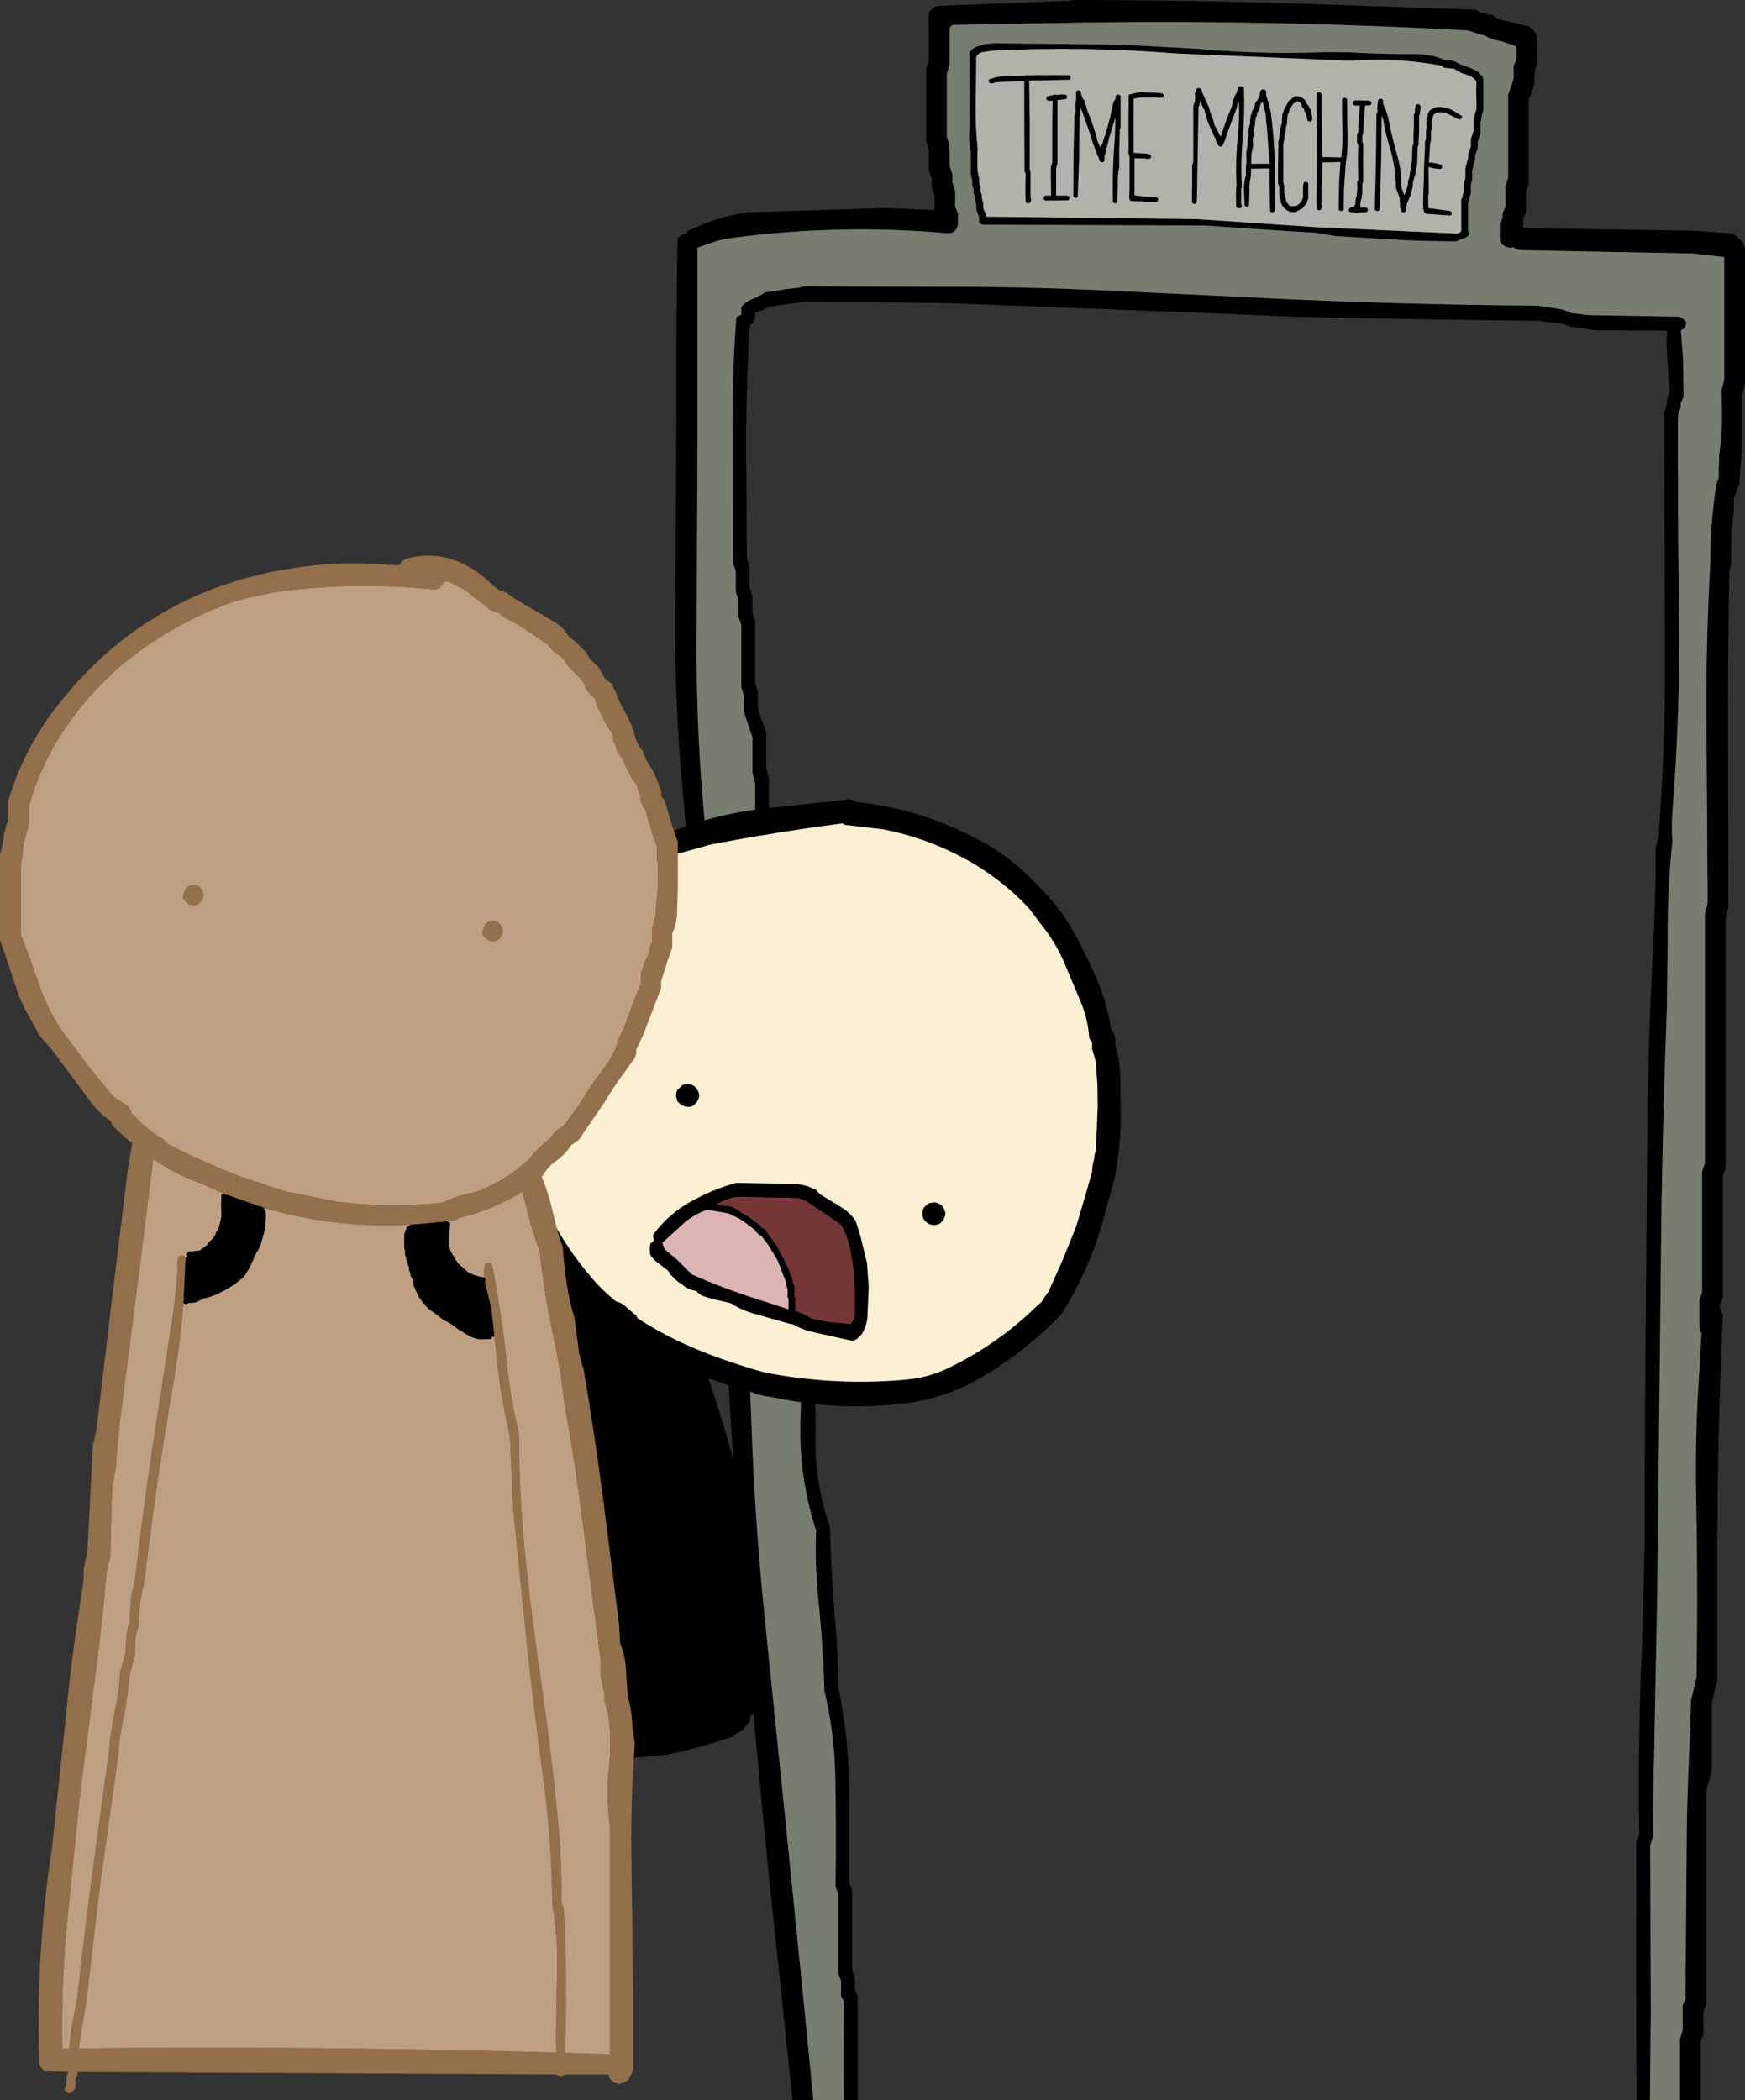
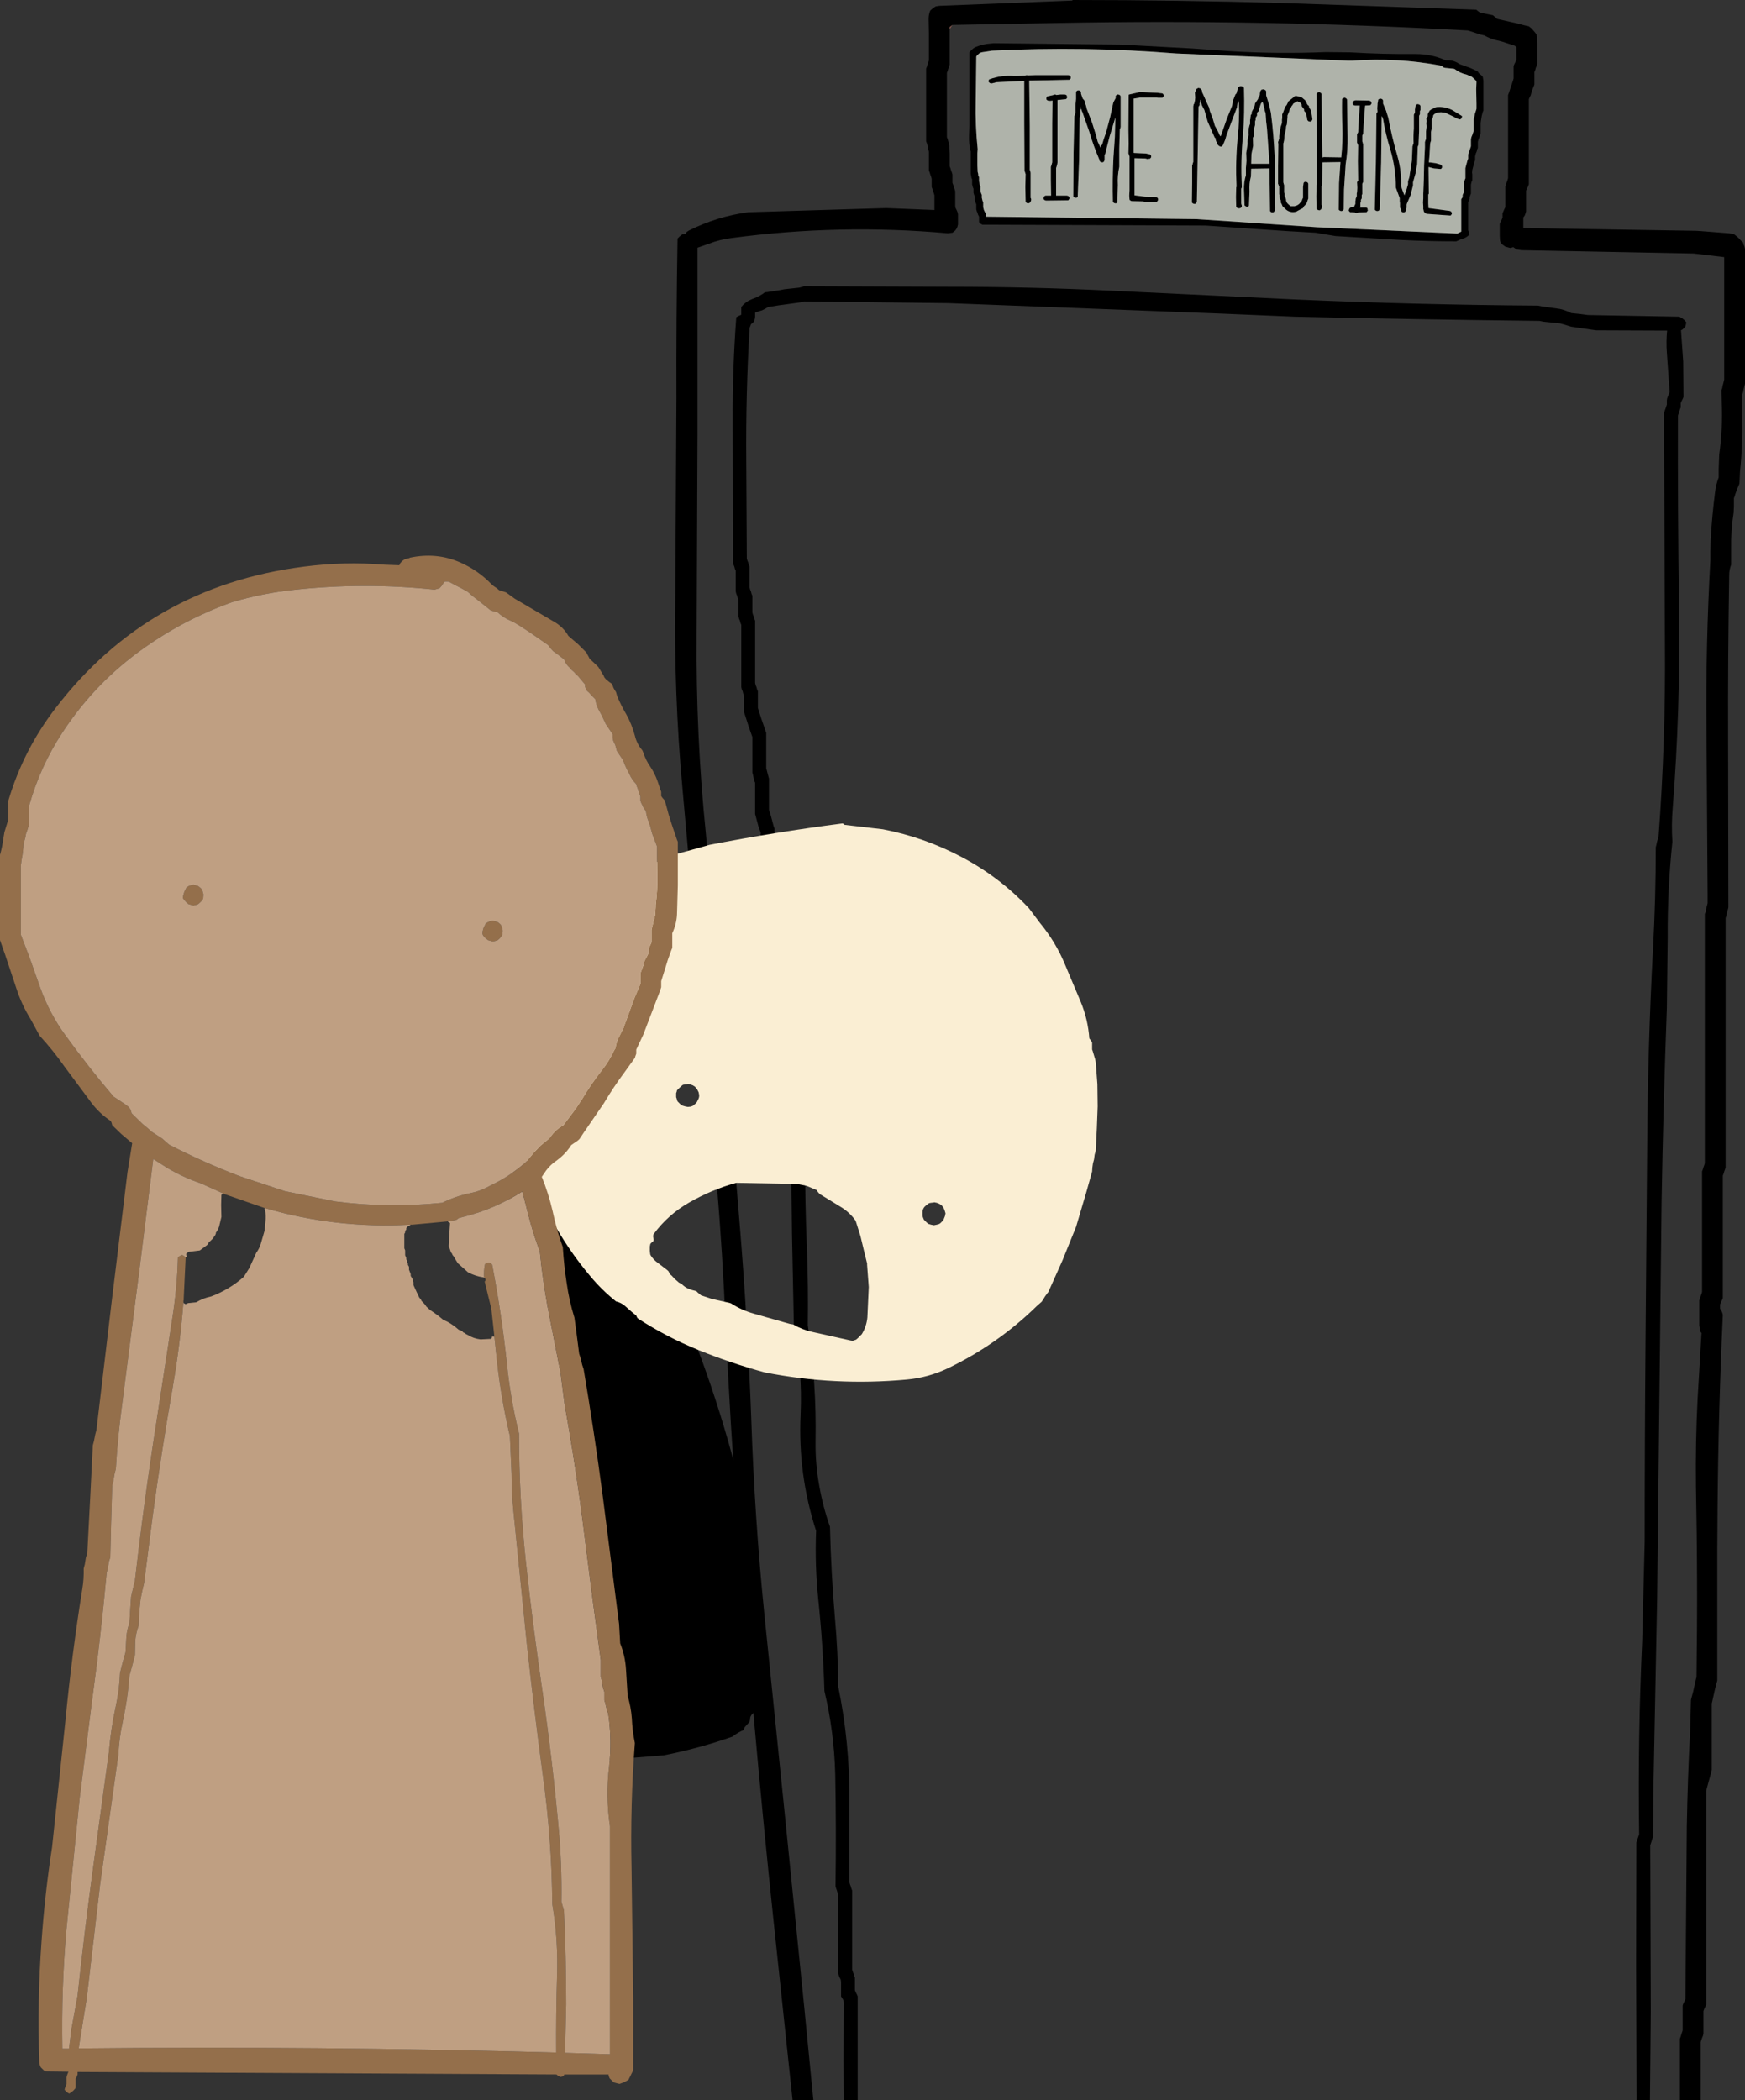
<svg xmlns="http://www.w3.org/2000/svg" height="378.95px" width="314.85px">
  <rect width="100%" height="100%" fill="#333333" stroke="none" />
  <g transform="matrix(1.0, 0.0, 0.0, 1.0, 87.85, 170.0)">
    <path d="M122.1 -152.7 L122.1 -152.6 122.0 -152.5 121.95 -152.4 121.85 -152.35 121.8 -152.35 121.15 -152.35 120.85 -152.4 117.75 -152.4 117.65 -152.35 116.7 -152.2 116.7 -150.7 116.7 -149.3 116.7 -143.5 116.7 -142.45 116.75 -142.4 118.9 -142.3 119.6 -142.15 119.75 -142.05 119.8 -141.95 119.85 -141.9 119.85 -141.7 119.85 -141.6 119.75 -141.5 119.7 -141.4 119.6 -141.35 119.55 -141.35 119.15 -141.3 118.8 -141.4 116.85 -141.45 116.85 -140.2 116.85 -139.75 116.85 -135.45 116.85 -134.8 116.85 -134.75 118.8 -134.5 120.65 -134.45 120.85 -134.4 121.0 -134.3 121.05 -134.2 121.1 -134.15 121.1 -134.05 121.1 -133.95 121.1 -133.85 121.0 -133.75 120.95 -133.65 120.85 -133.6 120.8 -133.6 118.65 -133.6 118.35 -133.65 116.4 -133.7 116.2 -133.75 116.05 -133.85 115.95 -133.95 115.9 -134.7 115.95 -135.7 115.95 -136.55 115.95 -141.25 115.95 -141.8 115.9 -141.9 115.85 -142.0 115.85 -142.1 115.8 -142.2 115.75 -142.3 115.8 -144.05 115.75 -146.6 115.8 -152.9 115.9 -152.95 117.65 -153.35 117.65 -153.4 121.0 -153.25 121.85 -153.15 122.0 -153.05 122.05 -152.95 122.1 -152.9 122.1 -152.8 122.1 -152.7 M135.45 -151.5 L135.35 -150.75 135.35 -150.65 134.25 -147.75 133.45 -145.6 133.2 -144.75 132.8 -143.8 132.75 -143.75 132.65 -143.65 132.55 -143.55 132.4 -143.55 132.2 -143.6 132.05 -143.7 131.95 -143.8 131.85 -143.9 131.8 -143.95 131.8 -144.05 131.75 -144.15 131.75 -144.25 131.7 -144.35 131.6 -144.45 131.55 -144.55 131.55 -144.65 131.5 -144.7 131.5 -144.8 131.5 -144.9 131.5 -145.0 131.4 -145.1 131.3 -145.2 130.05 -148.05 129.45 -150.15 129.0 -151.0 128.75 -151.95 128.7 -151.95 128.7 -151.85 128.7 -151.75 128.7 -151.65 128.7 -151.55 128.65 -151.45 128.6 -151.4 128.6 -151.3 128.6 -151.2 128.6 -151.1 128.6 -151.0 128.5 -150.9 128.45 -150.8 128.4 -150.7 128.25 -142.1 128.1 -133.65 128.1 -133.55 128.05 -133.45 128.0 -133.4 127.9 -133.3 127.8 -133.2 127.65 -133.2 127.45 -133.25 127.3 -133.35 127.2 -133.45 127.25 -137.2 127.25 -140.2 127.3 -140.3 127.35 -140.4 127.35 -140.55 127.45 -140.75 127.45 -146.4 127.45 -150.8 127.45 -150.9 127.5 -150.95 127.5 -151.05 127.5 -151.15 127.6 -151.25 127.65 -151.35 127.65 -151.45 127.7 -151.55 127.7 -151.65 127.7 -151.7 127.75 -151.8 127.8 -152.4 127.75 -153.2 127.75 -153.3 127.8 -153.4 127.85 -153.5 127.9 -153.7 127.95 -153.9 128.05 -153.95 128.2 -154.05 128.4 -154.15 128.5 -154.1 128.7 -154.05 128.85 -153.95 129.0 -153.7 129.1 -153.2 129.15 -153.15 129.95 -151.35 130.3 -150.6 130.45 -149.95 130.95 -148.65 131.35 -147.3 131.8 -146.5 132.2 -145.65 132.25 -145.55 132.35 -145.45 132.4 -145.4 133.5 -148.55 134.45 -150.9 134.6 -151.8 135.05 -152.95 135.15 -153.05 135.25 -153.15 135.35 -153.55 135.55 -154.2 135.6 -154.3 135.7 -154.35 135.85 -154.45 136.0 -154.45 136.15 -154.45 136.35 -154.4 136.5 -154.3 136.55 -154.2 136.6 -154.15 136.6 -154.05 Q136.75 -149.7 136.4 -145.4 136.0 -141.0 136.2 -136.5 L136.2 -136.2 136.2 -136.15 136.15 -136.05 136.1 -135.95 136.1 -134.65 136.1 -133.2 136.15 -133.15 136.15 -133.05 136.2 -132.95 136.2 -132.85 136.2 -132.75 136.15 -132.65 136.1 -132.55 135.95 -132.45 135.75 -132.4 135.65 -132.4 135.45 -132.45 135.3 -132.55 135.2 -132.65 135.15 -134.45 135.2 -136.15 135.2 -136.2 135.25 -136.3 135.25 -136.4 Q135.05 -140.75 135.45 -145.05 135.8 -148.2 135.7 -151.45 L135.7 -151.9 135.45 -151.5 M140.6 -153.55 L140.6 -153.45 140.6 -153.25 140.6 -152.95 140.6 -152.8 141.1 -151.2 141.45 -149.7 Q142.0 -145.5 142.15 -141.25 L142.25 -132.35 142.1 -131.9 142.05 -131.8 141.95 -131.7 141.9 -131.7 141.75 -131.65 141.5 -131.7 141.4 -131.8 141.3 -131.9 141.2 -139.6 137.9 -139.55 137.85 -138.15 Q137.5 -136.85 137.6 -135.45 L137.5 -132.9 137.45 -132.8 137.35 -132.75 137.3 -132.7 137.15 -132.7 136.95 -132.75 136.8 -132.85 136.7 -132.95 136.6 -135.75 Q136.55 -137.1 136.95 -138.4 L136.95 -138.85 136.95 -139.6 136.95 -139.7 137.05 -141.0 137.0 -142.4 137.25 -144.0 Q137.2 -144.9 137.45 -145.7 L137.4 -146.05 137.45 -146.7 137.45 -146.8 137.5 -147.0 137.6 -147.4 137.7 -147.65 137.7 -147.85 137.7 -148.15 137.7 -148.3 137.7 -148.4 137.75 -148.5 137.75 -148.6 137.75 -148.7 137.75 -148.8 137.8 -148.95 137.8 -149.15 137.85 -149.25 137.9 -149.35 138.0 -149.45 138.0 -149.55 138.0 -149.65 138.0 -149.7 138.0 -149.8 138.05 -149.9 138.1 -150.0 138.15 -150.1 138.2 -150.2 138.25 -150.3 138.35 -150.4 138.4 -150.5 138.45 -150.55 138.45 -150.65 138.6 -151.35 139.15 -152.15 139.15 -152.25 139.2 -152.35 139.2 -152.45 139.25 -152.55 139.3 -152.6 139.4 -152.7 139.4 -152.8 139.45 -152.9 139.45 -153.0 139.45 -153.1 139.5 -153.3 139.55 -153.55 139.7 -153.75 139.75 -153.8 139.85 -153.85 140.0 -153.85 140.0 -153.9 140.15 -153.85 140.35 -153.8 140.5 -153.7 140.55 -153.6 140.6 -153.55 M139.1 -149.8 L139.0 -149.7 138.95 -149.6 138.95 -149.5 138.95 -149.3 138.95 -149.2 138.95 -149.15 138.9 -149.05 138.85 -148.95 138.75 -148.85 138.7 -148.65 138.7 -148.35 138.6 -148.1 138.6 -147.9 138.6 -147.65 138.6 -147.45 138.55 -147.25 138.45 -146.85 138.35 -146.6 138.35 -146.2 138.35 -145.55 138.35 -145.45 138.35 -145.4 138.3 -145.3 138.25 -145.2 138.2 -145.1 138.25 -143.7 137.95 -142.2 137.9 -140.45 141.2 -140.45 140.75 -146.8 140.6 -148.1 140.5 -149.55 Q140.3 -150.05 140.25 -150.55 L139.95 -151.65 139.85 -151.55 139.8 -151.45 139.7 -151.4 139.55 -151.0 139.35 -150.35 139.35 -150.25 139.35 -150.15 139.3 -150.05 139.25 -149.95 139.2 -149.9 139.1 -149.8 M134.35 -160.75 Q142.75 -160.25 151.35 -160.6 L155.8 -160.55 Q161.7 -160.2 167.6 -160.25 170.4 -160.25 172.9 -159.15 L173.1 -159.1 Q174.2 -159.2 175.15 -158.65 175.4 -158.45 175.7 -158.35 L177.4 -157.75 178.7 -157.15 178.9 -156.95 178.95 -156.8 179.2 -156.6 179.45 -156.4 179.65 -156.2 179.7 -156.05 179.8 -155.45 179.8 -154.9 179.8 -153.95 179.8 -153.2 179.8 -152.45 179.8 -152.3 179.8 -151.7 179.8 -151.55 179.8 -151.35 179.8 -150.95 179.8 -150.6 179.8 -150.4 179.8 -150.05 179.7 -149.85 179.55 -149.3 179.5 -149.1 179.35 -148.15 179.3 -147.8 179.3 -147.6 179.3 -146.65 179.3 -146.3 179.3 -146.1 179.3 -145.9 179.2 -145.7 179.15 -145.55 179.1 -145.35 179.05 -145.15 178.95 -144.95 178.9 -144.8 178.85 -144.6 178.8 -144.4 178.8 -144.2 178.8 -144.05 178.8 -143.85 178.8 -143.65 178.8 -143.45 178.8 -143.3 178.7 -143.1 178.65 -142.9 178.6 -142.7 178.55 -142.55 178.45 -142.35 178.4 -142.15 178.35 -141.95 178.3 -141.8 178.3 -141.6 178.3 -141.4 178.3 -141.2 178.3 -141.05 178.2 -140.85 178.05 -140.3 178.0 -140.1 177.8 -139.35 177.75 -138.8 177.8 -138.6 177.8 -137.85 177.8 -137.45 177.7 -137.3 177.65 -137.1 177.6 -136.9 177.55 -136.7 177.55 -136.55 177.55 -136.15 177.55 -135.95 177.55 -135.8 177.55 -135.4 177.55 -135.05 177.45 -134.85 177.4 -134.65 177.3 -134.45 177.3 -134.3 177.3 -134.1 177.2 -133.9 177.15 -133.75 177.05 -133.55 177.05 -133.35 177.05 -132.8 177.05 -132.4 177.05 -131.3 177.05 -130.9 177.05 -129.8 177.05 -129.6 177.05 -129.05 177.05 -128.85 177.05 -128.65 177.05 -128.45 177.1 -128.3 177.2 -128.1 177.25 -127.9 177.3 -127.7 177.15 -127.55 Q176.75 -127.15 176.15 -126.95 L175.7 -126.8 174.9 -126.45 Q169.9 -126.45 164.9 -126.7 L153.15 -127.4 150.1 -127.9 149.55 -128.0 144.35 -128.3 129.65 -129.3 128.9 -129.3 89.4 -129.45 89.05 -129.65 88.85 -129.8 88.8 -130.0 88.8 -130.15 88.8 -130.35 88.8 -130.55 88.8 -130.7 88.8 -130.9 88.7 -131.1 88.6 -131.3 88.55 -131.5 88.5 -131.65 88.4 -131.85 88.35 -132.05 88.3 -132.2 88.3 -132.4 88.3 -132.6 88.3 -132.8 88.3 -132.95 88.3 -133.15 88.2 -133.35 88.15 -133.55 88.1 -133.7 88.05 -133.9 88.05 -134.1 88.05 -134.3 88.05 -134.45 88.0 -134.65 87.9 -134.85 87.85 -135.05 87.8 -135.2 87.8 -135.4 87.8 -135.6 87.8 -135.8 87.8 -135.95 87.7 -136.15 87.6 -136.55 87.55 -136.7 87.55 -136.9 87.55 -137.3 87.55 -137.65 87.45 -137.85 87.4 -138.05 87.4 -138.2 87.35 -138.4 87.3 -138.6 87.3 -138.8 87.3 -139.35 87.3 -139.55 87.3 -140.45 87.3 -140.85 87.3 -141.05 87.3 -141.95 87.3 -142.35 87.3 -142.55 87.3 -142.7 87.2 -142.9 Q86.95 -144.2 87.0 -145.55 L87.05 -147.2 87.05 -147.4 87.05 -148.35 87.05 -148.55 87.05 -152.1 87.05 -160.55 87.15 -160.7 87.75 -161.25 88.05 -161.45 Q89.4 -162.05 90.95 -162.15 L91.4 -162.2 114.4 -161.95 127.25 -161.25 134.35 -160.75 M144.85 -151.9 L145.55 -152.45 145.75 -152.65 146.0 -152.7 147.0 -152.45 147.65 -151.9 147.7 -151.8 147.75 -151.7 147.85 -151.55 147.95 -151.35 147.95 -151.25 148.0 -151.2 148.1 -151.05 148.25 -150.95 148.3 -150.85 148.35 -150.8 148.35 -150.7 148.35 -150.6 148.65 -150.15 148.85 -149.2 148.95 -148.45 148.9 -148.35 148.85 -148.25 148.8 -148.15 148.7 -148.1 148.65 -148.05 148.5 -148.05 148.25 -148.1 148.15 -148.2 148.05 -148.3 148.0 -148.45 147.95 -148.85 147.8 -149.4 147.75 -149.6 147.75 -149.7 147.6 -149.8 147.55 -149.9 147.45 -149.95 147.45 -150.05 147.45 -150.15 147.45 -150.25 147.4 -150.35 147.3 -150.45 147.15 -150.65 147.05 -150.8 147.0 -150.9 147.0 -151.0 147.0 -151.1 146.95 -151.2 146.9 -151.3 146.85 -151.4 146.75 -151.45 146.6 -151.55 146.45 -151.6 146.3 -151.7 146.2 -151.7 145.95 -151.55 145.5 -151.3 145.4 -151.1 145.2 -150.85 145.0 -150.45 144.85 -150.25 144.8 -150.05 144.7 -149.75 144.55 -149.4 144.45 -149.15 144.45 -148.85 144.4 -148.3 144.35 -147.65 144.35 -147.55 144.3 -147.45 144.25 -147.35 144.2 -147.15 144.15 -146.6 143.9 -145.45 143.85 -144.7 143.85 -144.65 143.8 -144.55 143.8 -144.45 143.75 -144.25 143.7 -144.15 143.7 -141.25 143.7 -137.5 143.7 -137.05 143.75 -136.95 143.75 -136.85 143.8 -136.75 143.85 -136.55 143.85 -136.4 143.85 -136.0 143.85 -135.45 143.85 -135.25 143.9 -135.15 143.95 -135.05 143.95 -134.95 143.95 -134.9 143.95 -134.8 143.95 -134.7 143.95 -134.6 144.0 -134.5 144.05 -134.4 144.1 -134.3 144.15 -134.15 144.2 -133.95 144.2 -133.85 144.2 -133.75 144.25 -133.65 144.35 -133.55 144.35 -133.45 144.35 -133.4 144.45 -133.3 144.7 -133.05 145.0 -132.8 145.75 -132.8 146.05 -132.9 146.2 -132.95 146.35 -133.05 146.5 -133.15 146.6 -133.25 146.7 -133.35 146.75 -133.45 146.95 -133.65 147.0 -133.75 147.05 -133.8 147.1 -134.0 147.25 -134.3 147.25 -134.4 147.25 -135.05 147.25 -136.25 147.35 -137.0 147.45 -137.1 147.5 -137.15 147.6 -137.2 147.75 -137.2 147.95 -137.15 148.1 -137.05 148.15 -136.95 148.2 -136.9 148.2 -136.8 148.2 -136.15 148.2 -134.9 148.2 -134.15 148.15 -134.05 148.1 -133.9 148.0 -133.6 147.85 -133.2 147.75 -133.15 147.7 -133.05 147.6 -132.95 147.4 -132.75 147.35 -132.65 147.3 -132.55 147.25 -132.45 146.95 -132.3 146.2 -131.9 146.05 -131.8 Q144.85 -131.5 144.05 -132.3 L143.55 -132.8 143.5 -132.9 143.5 -132.95 143.4 -133.15 143.3 -133.35 143.25 -133.45 143.25 -133.55 143.25 -133.65 143.25 -133.7 143.25 -133.8 143.2 -133.9 143.15 -134.0 143.05 -134.2 143.05 -134.3 143.0 -134.4 143.0 -134.45 143.0 -134.65 143.0 -134.75 143.0 -134.85 142.95 -134.95 142.95 -135.05 142.95 -135.2 142.95 -135.6 142.95 -136.15 142.95 -136.35 142.9 -136.45 142.85 -136.55 142.85 -136.65 142.75 -136.8 142.75 -140.0 142.8 -143.95 142.75 -144.4 142.8 -144.5 142.85 -144.6 142.85 -144.7 142.95 -144.9 142.95 -144.95 142.95 -145.15 142.95 -145.45 143.0 -145.8 143.0 -145.9 143.1 -146.3 143.2 -147.05 143.45 -147.8 143.45 -147.9 143.45 -147.95 143.45 -148.05 143.45 -148.25 143.45 -148.35 143.45 -148.45 143.5 -148.65 143.5 -148.9 143.5 -149.3 143.5 -149.4 143.6 -149.55 143.75 -149.95 143.95 -150.5 143.95 -150.6 144.1 -150.8 144.3 -151.05 144.5 -151.45 144.55 -151.65 144.85 -151.9 M150.75 -140.7 L150.7 -136.65 150.7 -136.55 150.65 -136.45 150.6 -136.35 150.6 -134.65 150.6 -133.05 150.65 -132.95 150.7 -132.9 150.7 -132.8 150.7 -132.7 150.65 -132.5 150.5 -132.2 150.4 -132.15 150.3 -132.05 150.15 -132.05 149.95 -132.1 149.8 -132.2 149.7 -132.3 149.65 -134.55 149.7 -136.5 149.7 -136.6 149.75 -136.7 149.75 -136.8 149.75 -145.5 149.7 -153.1 149.8 -153.2 149.85 -153.25 150.0 -153.35 150.15 -153.35 150.15 -153.4 150.35 -153.3 150.5 -153.2 150.55 -153.1 150.6 -153.05 150.6 -152.95 150.7 -144.2 150.75 -141.6 150.9 -141.6 150.9 -141.65 154.15 -141.6 Q154.45 -144.4 154.35 -147.25 154.25 -149.7 154.3 -152.15 L154.4 -152.2 154.5 -152.3 154.75 -152.35 154.75 -152.4 154.95 -152.3 155.1 -152.2 155.15 -152.1 155.2 -152.05 155.2 -151.95 155.3 -145.3 Q155.35 -142.8 154.95 -140.4 L154.65 -135.8 154.6 -132.35 154.6 -132.25 154.55 -132.15 154.5 -132.05 154.35 -131.95 154.15 -131.9 153.95 -131.95 153.8 -132.05 153.7 -132.15 153.75 -136.95 154.0 -140.6 154.05 -140.75 154.0 -140.75 150.9 -140.7 150.75 -140.7 M155.4 -159.05 L124.4 -160.35 Q107.8 -161.7 91.1 -160.85 L89.5 -160.6 Q88.95 -160.55 88.6 -160.15 L88.4 -159.95 88.3 -159.8 88.3 -159.6 88.2 -151.7 Q88.1 -147.35 88.55 -143.1 L88.5 -142.35 88.5 -140.1 88.55 -138.95 88.6 -138.8 88.65 -138.6 88.65 -138.4 88.7 -138.2 88.8 -138.05 88.8 -137.85 88.8 -137.65 88.8 -137.3 88.95 -136.55 89.05 -136.35 89.05 -136.15 89.05 -135.95 89.05 -135.8 89.05 -135.6 89.1 -135.4 89.15 -135.2 89.2 -135.05 89.3 -134.85 89.3 -134.65 89.3 -134.45 89.3 -134.3 89.35 -134.1 89.4 -133.9 89.45 -133.7 89.55 -133.55 89.55 -133.35 89.55 -133.15 89.55 -132.95 89.55 -132.8 89.55 -132.6 89.6 -132.4 89.65 -132.2 89.7 -132.05 89.9 -131.65 90.05 -131.45 90.05 -131.3 90.05 -131.1 90.05 -130.9 128.15 -130.45 149.75 -129.0 175.1 -127.85 175.5 -128.05 175.8 -128.2 175.8 -129.7 175.8 -132.9 175.8 -133.85 175.8 -134.05 175.9 -134.2 176.05 -134.4 176.05 -134.6 176.05 -134.8 176.1 -134.95 176.2 -135.15 176.3 -135.35 176.3 -135.55 176.3 -135.7 176.3 -136.1 176.3 -136.85 176.3 -137.05 176.35 -137.2 176.4 -137.4 176.45 -137.6 176.55 -137.8 176.55 -137.95 176.55 -138.15 176.55 -138.7 176.55 -139.65 176.6 -139.85 176.65 -140.05 176.75 -140.4 176.95 -141.15 177.05 -141.35 177.05 -141.55 177.05 -141.7 177.05 -141.9 177.05 -142.1 177.1 -142.3 177.15 -142.45 177.3 -142.85 177.55 -143.6 177.55 -143.8 177.55 -143.95 177.55 -144.15 177.55 -144.55 177.55 -144.9 177.6 -145.1 177.65 -145.3 177.8 -145.65 178.05 -146.4 178.05 -146.6 178.05 -146.8 178.05 -147.35 178.05 -148.3 178.05 -148.45 178.1 -148.65 178.15 -148.85 178.25 -149.4 178.55 -150.35 178.55 -151.3 178.5 -153.9 178.55 -155.2 178.5 -155.4 178.3 -155.6 178.1 -155.8 177.7 -156.15 176.75 -156.55 Q175.55 -156.8 174.6 -157.55 L174.4 -157.6 172.9 -157.75 172.55 -157.85 172.35 -158.05 172.15 -158.15 Q164.25 -159.65 156.15 -159.05 L155.4 -159.05 M156.35 -151.75 L156.45 -151.8 156.5 -151.85 156.65 -151.85 156.65 -151.9 159.15 -151.85 159.35 -151.8 159.5 -151.7 159.55 -151.6 159.6 -151.55 159.6 -151.35 159.6 -151.25 159.5 -151.15 159.45 -151.05 159.35 -151.0 159.3 -151.0 158.5 -150.95 158.45 -150.9 158.25 -148.3 158.1 -145.95 158.1 -145.85 158.05 -145.75 157.95 -145.55 157.95 -145.2 157.95 -144.65 157.95 -144.45 158.0 -144.35 158.05 -144.15 158.1 -143.95 158.1 -140.3 158.1 -137.2 158.1 -137.15 158.05 -137.05 157.95 -136.85 157.95 -136.1 157.95 -135.05 157.95 -134.95 157.9 -134.9 157.85 -134.8 157.85 -134.7 157.85 -134.5 157.85 -134.3 157.85 -134.2 157.8 -134.1 157.7 -133.95 157.7 -133.85 157.7 -133.75 157.7 -133.65 157.7 -133.55 157.65 -133.45 157.6 -133.4 157.6 -133.2 157.6 -132.9 157.6 -132.7 157.55 -132.55 158.5 -132.55 158.7 -132.55 158.85 -132.45 158.9 -132.35 158.9 -132.25 158.95 -132.05 158.95 -131.95 158.85 -131.9 158.8 -131.8 158.7 -131.7 158.65 -131.7 157.25 -131.65 157.1 -131.6 156.9 -131.55 156.7 -131.6 156.6 -131.65 156.0 -131.7 155.75 -131.7 155.65 -131.8 155.55 -131.9 155.5 -132.0 155.5 -132.1 155.55 -132.2 155.6 -132.35 155.7 -132.45 155.75 -132.55 155.85 -132.55 156.0 -132.6 156.5 -132.6 156.5 -132.7 156.5 -132.8 156.55 -132.9 156.6 -133.0 156.7 -133.2 156.7 -133.4 156.7 -133.75 156.75 -133.85 156.75 -133.95 156.75 -134.05 156.75 -134.15 156.8 -134.2 156.85 -134.4 156.95 -134.6 156.95 -134.8 156.95 -135.15 157.0 -135.25 157.05 -136.1 157.0 -137.15 157.05 -137.2 157.1 -137.3 157.2 -137.4 157.15 -140.9 157.2 -143.8 157.15 -143.9 157.1 -144.05 157.0 -144.25 157.0 -144.9 157.0 -145.75 157.05 -145.85 157.1 -145.95 157.2 -146.15 157.35 -148.95 157.5 -150.95 156.65 -150.95 156.45 -151.0 156.3 -151.1 156.2 -151.2 156.2 -151.3 156.2 -151.4 156.2 -151.45 156.25 -151.65 156.35 -151.75 M160.95 -152.1 L161.1 -152.2 161.25 -152.2 161.45 -152.15 161.6 -152.05 161.65 -151.95 161.7 -151.9 161.7 -151.8 161.7 -151.7 161.7 -151.5 161.7 -151.3 162.25 -150.0 162.65 -148.7 Q163.3 -145.2 164.3 -141.8 165.05 -139.15 164.95 -136.4 L165.2 -135.65 165.55 -134.75 165.9 -135.7 166.2 -136.75 166.2 -136.85 166.2 -137.05 166.2 -137.3 166.3 -137.6 166.45 -138.05 166.45 -138.15 166.9 -141.05 167.0 -143.6 167.05 -143.7 167.1 -143.9 167.2 -144.15 Q167.15 -145.5 167.25 -146.85 L167.25 -149.3 167.3 -149.4 167.35 -149.5 167.45 -149.7 167.45 -149.8 167.45 -149.95 167.45 -150.25 167.45 -150.35 167.5 -150.45 167.5 -150.55 167.5 -150.65 167.55 -150.8 167.6 -151.0 167.7 -151.1 167.75 -151.15 167.85 -151.2 168.0 -151.2 168.2 -151.15 168.35 -151.05 168.4 -150.95 168.45 -150.9 168.45 -150.8 168.45 -150.7 168.45 -150.5 168.45 -150.2 168.45 -150.15 168.4 -150.05 168.35 -149.95 168.35 -149.85 168.35 -149.65 168.35 -149.45 168.35 -149.4 168.3 -149.3 168.2 -149.1 168.2 -146.35 168.1 -143.95 168.1 -143.85 168.0 -143.65 167.95 -143.45 167.9 -141.95 167.85 -140.4 167.55 -138.7 167.1 -137.1 167.1 -137.0 167.1 -136.8 167.1 -136.55 166.65 -134.75 166.0 -133.25 165.95 -133.05 165.95 -132.8 165.95 -132.6 165.95 -132.5 165.9 -132.4 165.85 -132.3 165.85 -132.2 165.85 -132.15 165.85 -132.05 165.8 -131.95 165.75 -131.85 165.65 -131.75 165.55 -131.7 165.4 -131.65 165.2 -131.7 165.05 -131.8 164.95 -131.9 164.95 -132.0 164.95 -132.1 164.95 -132.2 164.9 -132.3 164.85 -132.4 164.75 -132.55 164.75 -132.75 164.75 -133.15 164.75 -133.3 164.75 -133.4 164.7 -133.5 164.7 -133.6 164.7 -133.8 164.7 -134.05 164.7 -134.25 164.35 -135.2 164.0 -136.15 Q164.0 -139.75 162.95 -143.2 162.15 -145.8 161.7 -148.5 L161.65 -148.6 161.6 -148.8 161.45 -149.05 161.35 -140.7 161.1 -132.35 161.1 -132.25 161.05 -132.15 161.0 -132.05 160.85 -131.95 160.65 -131.9 160.45 -131.95 160.3 -132.05 160.2 -132.15 160.4 -140.5 160.5 -149.15 160.5 -149.5 160.55 -149.6 160.6 -149.7 160.7 -149.8 160.65 -150.45 160.7 -151.2 160.7 -151.3 160.7 -151.4 160.75 -151.45 160.75 -151.55 160.75 -151.65 160.8 -151.75 160.8 -151.95 160.85 -152.05 160.95 -152.1 M58.9 208.95 L55.15 208.95 51.7 176.4 Q49.8 158.4 48.2 140.4 L45.25 104.75 Q43.9 87.15 43.1 69.5 42.55 56.35 41.45 43.25 L38.45 7.6 35.3 -27.6 Q33.7 -45.05 34.0 -62.85 L34.2 -98.1 Q34.15 -112.55 34.4 -126.95 L34.8 -127.35 35.25 -127.7 35.95 -127.85 36.0 -128.1 36.45 -128.4 Q41.55 -130.95 47.15 -131.7 L72.05 -132.45 80.75 -132.1 80.75 -132.5 80.75 -133.25 80.75 -133.6 80.75 -134.0 80.75 -134.35 80.75 -134.75 80.65 -135.1 80.5 -135.5 80.4 -135.85 80.25 -136.25 80.25 -136.6 80.25 -137.0 80.25 -137.35 80.25 -137.75 80.15 -138.1 80.0 -138.5 79.9 -138.85 79.75 -139.25 79.75 -139.6 79.75 -140.75 79.75 -141.1 79.75 -142.25 79.75 -142.6 79.5 -143.75 79.4 -144.1 79.25 -144.5 79.25 -144.85 79.25 -146.0 79.25 -146.35 79.25 -147.5 79.25 -149.0 79.25 -149.35 79.25 -152.75 79.25 -156.85 79.25 -157.6 79.4 -158.0 79.5 -158.35 79.65 -158.75 79.75 -159.1 79.75 -159.5 79.75 -160.6 79.75 -161.0 79.75 -162.1 79.75 -162.5 79.75 -163.6 79.75 -164.0 79.7 -166.6 Q79.7 -167.4 80.0 -168.1 L80.4 -168.45 80.75 -168.7 81.0 -168.85 81.65 -168.95 105.65 -169.9 105.65 -170.0 Q124.65 -170.0 143.65 -169.45 L178.5 -168.25 179.0 -167.85 179.3 -167.7 181.5 -167.25 182.0 -166.85 182.25 -166.6 182.65 -166.5 186.0 -165.75 187.1 -165.45 188.0 -165.25 188.5 -164.85 188.85 -164.45 189.15 -164.1 189.4 -163.75 189.45 -163.35 189.5 -162.25 189.5 -161.85 189.5 -160.75 189.5 -160.35 189.5 -159.25 189.5 -158.85 189.5 -158.5 189.4 -158.1 189.25 -157.75 189.15 -157.35 189.0 -157.0 189.0 -156.6 189.0 -156.25 189.0 -155.85 189.0 -155.5 189.0 -155.1 189.0 -154.75 188.85 -154.35 188.55 -153.6 188.45 -153.25 188.35 -152.85 188.15 -152.45 188.0 -152.1 188.0 -151.75 188.0 -150.6 188.0 -150.25 188.0 -148.0 188.0 -147.6 188.0 -147.25 188.0 -143.1 188.0 -136.75 187.85 -136.35 187.65 -135.95 187.5 -135.6 187.5 -135.25 187.5 -134.5 187.5 -134.1 187.5 -133.75 187.5 -133.0 187.5 -132.6 187.5 -132.25 187.5 -131.85 187.4 -131.5 187.25 -131.1 187.0 -130.75 187.0 -130.35 187.0 -130.0 187.0 -129.6 187.0 -129.25 187.0 -128.85 218.15 -128.35 219.0 -128.3 224.1 -127.9 225.0 -127.75 225.5 -127.35 225.9 -127.0 226.25 -126.6 226.65 -126.25 226.75 -125.85 226.9 -125.5 227.0 -125.1 227.0 -124.0 227.0 -123.6 227.0 -115.75 227.0 -101.5 227.0 -100.75 226.9 -100.35 226.8 -99.95 226.7 -99.6 226.65 -99.25 226.5 -98.85 226.5 -97.75 226.5 -97.35 226.5 -94.35 Q226.6 -89.6 226.1 -84.95 L226.0 -82.75 225.85 -82.35 225.5 -81.6 225.4 -81.25 225.25 -80.85 225.15 -80.5 225.0 -80.1 225.0 -79.0 225.0 -78.6 224.95 -77.5 Q224.45 -74.35 224.5 -71.1 L224.5 -68.1 Q224.15 -67.2 224.15 -66.25 223.9 -51.45 223.95 -36.6 L224.0 -6.25 223.9 -5.85 223.8 -5.5 223.7 -5.1 223.65 -4.75 223.5 -4.35 223.5 -3.25 223.5 -2.85 223.5 17.4 223.5 40.65 223.4 41.0 223.25 41.4 223.15 41.75 223.0 42.15 223.0 43.25 223.0 43.65 223.0 50.0 223.0 63.15 223.0 64.25 222.85 64.6 222.65 65.0 222.5 65.4 222.5 66.15 222.75 66.55 222.9 66.9 223.0 67.25 Q222.2 84.5 222.05 101.75 L222.0 109.65 222.0 133.25 221.6 134.75 221.1 137.0 221.0 137.4 221.0 143.4 221.0 149.4 220.7 150.55 220.1 152.75 220.0 153.15 220.0 174.9 220.0 191.75 219.85 192.1 219.65 192.5 219.5 192.9 219.5 194.4 219.5 196.65 219.5 197.0 219.4 197.4 219.25 197.75 219.0 198.5 219.0 207.5 219.0 208.95 215.25 208.95 215.25 205.4 215.25 197.9 215.4 197.5 215.5 197.15 215.75 196.4 215.75 194.9 215.75 192.25 215.75 191.9 215.9 191.5 216.1 191.1 216.25 190.75 216.5 159.65 Q216.65 151.0 217.1 142.4 L217.25 136.75 217.65 135.25 218.15 133.0 218.25 132.65 Q218.5 115.3 218.15 98.15 218.05 90.25 218.45 82.4 L219.15 70.55 218.9 70.25 218.75 69.15 218.75 68.75 218.75 68.4 218.75 68.0 218.75 66.15 218.75 64.65 218.9 64.25 219.0 63.9 219.15 63.5 219.25 63.15 219.25 62.0 219.25 61.65 219.25 55.25 219.25 42.5 219.25 41.4 219.4 41.0 219.5 40.65 219.65 40.25 219.75 39.9 219.75 38.75 219.75 38.4 219.75 18.15 219.75 -5.1 219.8 -5.15 219.8 -5.25 219.9 -5.5 219.95 -5.85 220.05 -6.25 220.15 -6.6 220.25 -7.0 220.25 -8.85 220.05 -38.5 Q219.9 -53.75 220.75 -68.85 L220.75 -70.0 220.75 -70.35 220.8 -72.6 Q221.05 -76.9 221.6 -81.2 221.75 -82.5 222.25 -83.85 L222.25 -85.0 222.25 -85.35 222.35 -88.0 Q223.0 -92.6 222.8 -97.35 L222.75 -99.6 222.9 -100.0 222.95 -100.35 223.05 -100.7 223.15 -101.1 223.25 -101.5 223.25 -102.6 223.25 -103.0 223.25 -109.35 223.25 -122.5 223.25 -123.6 217.75 -124.25 186.65 -124.85 185.75 -125.0 185.2 -125.4 184.65 -125.25 183.75 -125.5 183.25 -125.85 182.9 -126.25 182.8 -126.6 182.75 -127.35 182.75 -127.75 182.75 -128.1 182.75 -128.85 182.75 -129.25 182.75 -129.6 182.9 -129.95 183.1 -130.35 183.25 -130.75 183.25 -131.1 183.25 -131.5 183.4 -131.85 183.55 -132.2 183.75 -132.6 183.75 -133.0 183.75 -133.75 183.75 -134.1 183.75 -134.5 183.75 -135.25 183.75 -135.6 183.75 -136.0 183.75 -136.35 183.9 -136.75 184.0 -137.1 184.15 -137.5 184.25 -137.85 184.25 -138.25 184.25 -139.35 184.25 -139.75 184.25 -141.6 184.25 -142.35 184.25 -142.75 184.25 -146.5 184.25 -152.85 184.4 -153.25 184.65 -154.0 184.75 -154.35 184.9 -154.75 185.15 -155.5 185.25 -155.85 185.25 -156.25 185.25 -156.6 185.25 -157.0 185.25 -157.35 185.25 -157.75 185.25 -158.1 185.4 -158.45 185.6 -158.85 185.75 -159.25 185.75 -159.6 185.75 -160.0 185.75 -160.35 185.75 -160.75 185.75 -161.1 185.75 -161.5 185.45 -161.75 183.15 -162.5 182.15 -162.75 Q181.0 -163.0 180.0 -163.6 L179.15 -163.8 177.5 -164.35 177.0 -164.5 Q140.05 -166.55 103.0 -165.85 L84.0 -165.5 83.5 -165.1 83.5 -164.75 83.5 -163.6 83.5 -163.25 83.5 -162.1 83.5 -161.75 83.5 -160.6 83.5 -160.25 83.5 -158.75 83.5 -158.35 83.4 -158.0 83.25 -157.6 83.15 -157.25 83.0 -156.85 83.0 -156.5 83.0 -155.35 83.0 -155.0 83.0 -153.85 83.0 -152.75 83.0 -152.35 83.0 -152.0 83.0 -148.6 83.0 -145.25 83.15 -144.85 83.45 -143.75 83.45 -143.35 83.5 -142.25 83.5 -141.85 83.5 -140.75 83.5 -140.35 83.5 -140.0 83.65 -139.6 83.75 -139.25 83.9 -138.85 84.0 -138.5 84.0 -138.1 84.0 -137.75 84.0 -137.35 84.0 -137.0 84.15 -136.6 84.25 -136.25 84.4 -135.85 84.5 -135.5 84.5 -135.1 84.5 -134.35 84.5 -134.0 84.5 -133.6 84.5 -133.25 84.5 -132.85 84.55 -132.5 84.75 -132.1 84.9 -131.75 85.0 -131.35 85.0 -131.0 85.0 -130.6 85.0 -130.25 85.0 -129.85 85.0 -129.5 84.9 -129.1 84.75 -128.75 84.5 -128.4 84.0 -128.0 83.15 -127.9 Q63.6 -129.65 44.2 -127.05 42.05 -126.8 40.0 -126.0 L38.0 -125.3 38.0 -91.35 37.85 -55.35 Q37.7 -37.35 39.5 -19.7 L42.7 15.55 45.6 50.75 Q47.05 68.35 47.7 86.0 48.3 103.95 50.1 121.65 L53.7 156.9 57.25 192.1 58.9 208.95 M209.85 208.95 L207.45 208.95 207.35 184.65 207.4 162.5 207.5 162.15 207.65 161.75 207.9 161.0 Q207.65 143.45 208.45 126.1 L208.9 108.15 Q208.9 90.3 209.05 72.5 L209.35 36.9 Q209.45 18.95 210.4 1.25 210.9 -7.9 210.9 -17.1 L211.0 -17.5 211.15 -18.2 211.4 -19.0 Q212.7 -36.3 212.55 -53.85 L212.4 -89.85 212.4 -95.5 212.5 -95.85 212.65 -96.25 212.9 -97.0 212.9 -97.35 212.9 -97.75 212.95 -98.1 213.1 -98.5 213.4 -99.25 212.9 -106.35 Q212.75 -108.4 212.95 -110.35 L200.15 -110.4 199.4 -110.5 195.65 -111.05 194.15 -111.5 193.6 -111.65 190.65 -111.95 189.9 -112.1 Q167.8 -112.35 145.75 -112.85 L132.75 -113.4 83.25 -115.3 57.25 -115.6 56.65 -115.45 53.4 -115.0 52.65 -114.9 50.75 -114.6 50.15 -114.25 49.65 -114.0 49.15 -113.85 48.4 -113.6 48.4 -113.25 48.4 -112.85 48.35 -112.5 48.25 -112.1 48.0 -111.75 47.65 -111.5 47.55 -111.2 47.4 -110.85 Q46.7 -98.9 46.8 -86.85 L46.9 -69.25 47.0 -68.85 47.15 -68.5 47.25 -68.1 47.4 -67.75 47.4 -66.25 47.4 -64.35 47.4 -64.0 47.5 -63.6 47.65 -63.25 47.75 -62.85 47.9 -62.5 47.9 -61.35 47.9 -59.85 47.9 -59.5 48.0 -59.1 48.15 -58.75 48.25 -58.35 48.4 -58.0 48.4 -52.35 48.4 -46.75 48.5 -46.35 48.65 -46.0 48.75 -45.6 48.9 -45.25 48.9 -44.1 48.9 -42.6 48.9 -42.25 49.5 -40.35 50.4 -37.75 50.4 -34.75 50.4 -31.35 50.5 -31.0 50.6 -30.6 50.8 -29.85 50.9 -29.5 50.9 -27.25 50.9 -24.25 50.9 -23.85 51.25 -22.75 51.75 -20.85 51.9 -20.5 51.9 -19.0 51.9 -17.1 51.9 -16.75 Q52.5 -15.1 52.45 -13.35 L52.4 -9.6 52.75 -8.1 53.25 -6.25 53.4 -5.85 53.4 -4.75 53.4 -3.25 53.4 -2.5 53.5 -2.1 53.65 -1.75 53.75 -1.35 53.9 -1.0 54.05 3.15 Q54.2 5.25 54.9 7.25 L54.9 8.4 54.9 9.9 54.9 10.65 55.0 11.0 55.1 11.4 55.3 12.15 55.4 12.5 55.4 14.4 55.4 16.65 55.4 17.0 55.5 17.4 55.65 17.75 55.75 18.15 55.9 18.5 55.9 21.5 55.9 24.9 Q56.65 28.35 56.45 32.0 56.3 35.3 57.4 38.4 57.4 47.0 57.75 55.6 58.0 62.35 57.9 69.15 59.5 79.45 59.3 90.15 59.25 94.1 59.95 98.0 60.6 101.8 61.9 105.5 62.1 113.8 62.8 122.0 63.35 128.15 63.4 134.4 65.45 144.35 65.4 154.65 L65.4 169.65 65.5 170.0 65.65 170.4 65.75 170.75 65.9 171.15 65.9 178.65 65.9 185.4 66.0 185.75 66.15 186.15 66.25 186.5 66.4 186.9 66.4 187.65 66.4 188.4 66.4 189.15 66.55 189.5 66.75 189.9 66.9 190.25 66.9 203.75 66.9 208.95 64.4 208.95 64.35 201.9 64.4 191.4 64.35 191.0 64.15 190.65 63.9 190.25 63.9 189.5 63.9 188.4 63.9 187.65 63.85 187.25 63.65 186.85 63.5 186.5 63.4 186.15 63.4 178.65 63.4 171.9 63.25 171.5 63.15 171.15 63.0 170.75 62.9 170.4 Q63.05 160.2 62.85 150.15 62.65 142.5 60.9 135.15 60.65 126.85 59.8 118.7 59.15 112.55 59.4 106.25 56.1 96.05 56.6 85.25 56.95 77.4 55.4 69.9 L55.05 52.65 54.9 39.15 Q53.7 35.7 53.95 32.0 54.15 28.75 53.4 25.65 L53.4 22.65 53.4 19.25 53.25 18.9 53.15 18.5 53.0 18.15 52.9 17.75 52.9 15.9 52.9 13.65 52.9 13.25 52.75 12.9 52.65 12.5 52.5 11.75 52.4 11.4 52.4 10.25 52.4 8.75 52.4 8.0 Q51.7 6.0 51.55 3.9 L51.4 -0.25 51.25 -0.6 51.15 -1.0 51.0 -1.35 50.9 -1.75 50.9 -2.85 50.9 -4.35 50.9 -5.1 50.45 -6.6 50.0 -8.5 49.9 -8.85 49.95 -12.25 Q50.05 -14.15 49.4 -16.0 L49.4 -17.5 49.4 -19.35 49.4 -19.75 49.0 -20.85 48.5 -22.75 48.4 -23.1 48.4 -25.35 48.4 -28.35 48.4 -28.75 48.25 -29.1 48.15 -29.5 48.0 -30.25 47.9 -30.6 47.9 -33.6 47.9 -37.0 47.25 -38.85 46.4 -41.5 46.4 -42.6 46.4 -44.1 46.4 -44.5 46.25 -44.85 46.15 -45.25 46.0 -45.6 45.9 -46.0 45.9 -51.6 45.9 -57.25 45.75 -57.6 45.65 -58.0 45.5 -58.35 45.4 -58.75 45.4 -59.85 45.4 -61.35 45.4 -61.75 45.25 -62.1 45.15 -62.5 45.0 -62.85 44.9 -63.25 44.9 -64.75 44.9 -66.6 44.9 -67.0 44.75 -67.35 44.65 -67.75 44.5 -68.1 44.4 -68.5 44.35 -94.0 Q44.3 -103.4 45.0 -112.75 L45.45 -113.0 45.9 -113.2 45.9 -113.5 45.9 -113.85 45.9 -114.25 45.9 -114.6 46.25 -115.0 46.65 -115.35 47.15 -115.7 47.9 -116.05 48.65 -116.35 49.25 -116.65 49.75 -116.95 50.15 -117.25 50.65 -117.3 52.9 -117.65 53.65 -117.8 56.4 -118.1 57.1 -118.3 57.15 -118.35 83.5 -118.25 Q98.05 -118.25 112.55 -117.55 L146.05 -115.95 Q167.8 -115.0 189.65 -114.85 L190.4 -114.7 193.6 -114.25 194.35 -114.05 195.15 -113.75 195.65 -113.5 197.15 -113.35 197.9 -113.25 198.65 -113.15 215.15 -112.85 215.7 -112.55 216.1 -112.2 216.4 -111.85 216.35 -111.5 216.25 -111.1 215.95 -110.75 215.65 -110.5 215.45 -110.4 215.85 -104.75 215.9 -98.35 215.75 -98.0 215.55 -97.6 215.4 -97.25 215.4 -96.85 215.4 -96.5 215.25 -96.1 215.15 -95.75 214.9 -95.0 Q214.85 -77.55 215.1 -60.1 215.35 -41.95 213.95 -24.1 213.7 -21.15 213.9 -18.1 213.0 -9.6 213.05 -0.85 L212.9 11.9 Q212.25 29.3 211.95 46.75 L211.55 82.75 211.15 118.4 210.45 154.0 210.4 161.5 210.25 161.9 210.15 162.25 209.9 163.0 210.0 193.0 209.85 208.95 M90.7 -155.7 Q92.75 -156.45 95.05 -156.3 L95.7 -156.3 97.15 -156.35 97.2 -156.4 97.4 -156.45 97.6 -156.4 99.0 -156.45 104.9 -156.45 105.1 -156.4 105.25 -156.3 105.3 -156.2 105.35 -156.15 105.35 -155.95 105.35 -155.85 105.25 -155.75 105.2 -155.65 105.1 -155.6 97.85 -155.45 97.95 -147.3 97.95 -139.35 98.0 -139.25 98.05 -139.05 98.1 -138.8 98.1 -136.35 98.1 -134.3 98.15 -134.2 98.2 -134.1 98.2 -134.0 98.2 -133.9 98.15 -133.7 98.05 -133.55 98.0 -133.45 97.85 -133.35 97.65 -133.3 97.45 -133.35 97.3 -133.45 97.2 -133.55 97.15 -136.25 97.2 -138.6 97.15 -138.7 97.1 -138.9 97.0 -139.15 96.95 -147.9 96.95 -155.4 91.8 -155.15 91.7 -155.1 91.65 -155.05 91.5 -155.05 91.15 -154.95 91.0 -154.95 90.75 -155.0 90.65 -155.1 90.55 -155.2 90.5 -155.3 90.5 -155.4 90.55 -155.45 90.55 -155.55 90.6 -155.65 90.7 -155.7 M100.95 -152.05 L100.95 -152.15 100.95 -152.2 100.95 -152.3 101.0 -152.5 101.1 -152.6 102.2 -152.85 102.25 -152.9 102.5 -152.95 102.7 -152.9 102.75 -152.85 103.5 -152.95 104.25 -152.95 104.45 -152.9 104.6 -152.8 104.65 -152.7 104.65 -152.65 104.7 -152.45 104.7 -152.35 104.6 -152.25 104.55 -152.15 104.45 -152.1 102.95 -151.95 102.95 -145.7 102.95 -140.65 102.9 -140.35 102.75 -139.8 102.7 -139.7 102.7 -136.95 102.7 -134.7 104.65 -134.7 104.85 -134.65 105.0 -134.55 105.05 -134.45 105.1 -134.4 105.1 -134.2 105.1 -134.1 105.0 -134.0 104.95 -133.9 104.85 -133.85 104.8 -133.85 100.9 -133.8 100.7 -133.85 100.55 -133.95 100.45 -134.05 100.45 -134.15 100.45 -134.2 100.45 -134.3 100.5 -134.5 100.6 -134.6 100.7 -134.65 100.75 -134.7 100.9 -134.7 101.8 -134.7 101.75 -137.45 101.75 -139.9 101.85 -140.15 102.0 -140.7 102.0 -140.8 102.0 -147.65 102.05 -151.85 101.75 -151.8 101.5 -151.8 101.4 -151.8 101.2 -151.85 101.05 -151.95 100.95 -152.05 M107.1 -150.25 L107.1 -149.5 107.1 -149.4 107.1 -149.3 107.05 -149.1 106.95 -148.85 106.85 -141.05 106.6 -134.5 106.55 -134.4 106.45 -134.35 106.4 -134.3 106.25 -134.3 106.0 -134.35 105.9 -134.45 105.8 -134.55 105.85 -142.4 106.0 -149.05 106.05 -149.15 106.1 -149.35 106.2 -149.65 106.2 -150.2 106.2 -150.95 106.2 -151.05 106.3 -152.15 106.3 -153.4 106.3 -153.45 106.4 -153.55 106.5 -153.65 106.75 -153.7 106.95 -153.65 107.1 -153.55 107.15 -153.45 107.2 -153.4 107.2 -153.3 107.2 -153.2 107.2 -153.1 107.3 -152.8 107.45 -152.35 107.5 -152.25 107.55 -152.15 107.65 -152.05 107.75 -151.95 107.8 -151.85 107.85 -151.8 107.85 -151.7 107.85 -151.6 107.85 -151.5 108.05 -151.1 108.2 -150.55 108.2 -150.45 109.2 -147.85 109.9 -145.6 110.2 -144.45 110.7 -143.4 110.75 -143.4 110.75 -143.5 110.8 -143.6 110.85 -143.7 110.9 -143.8 111.0 -143.9 111.3 -144.9 111.7 -146.05 112.45 -148.85 113.0 -151.4 113.15 -151.75 113.45 -152.3 113.45 -152.4 113.45 -152.5 113.45 -152.7 113.55 -152.8 113.6 -152.85 113.75 -152.95 113.9 -152.95 114.1 -152.9 114.25 -152.8 114.3 -152.7 114.35 -152.65 114.35 -152.55 114.35 -149.8 114.35 -147.2 114.35 -147.1 114.3 -146.9 114.2 -146.65 114.1 -143.15 114.1 -139.9 Q113.75 -138.3 113.85 -136.6 L113.75 -133.5 113.7 -133.4 113.6 -133.35 113.55 -133.3 113.4 -133.3 113.2 -133.35 113.05 -133.45 112.95 -133.55 Q112.85 -137.6 113.05 -141.6 L113.3 -145.25 113.4 -148.8 112.35 -145.35 111.6 -142.4 111.6 -142.3 111.55 -142.2 111.45 -142.05 111.45 -141.65 111.45 -141.1 111.35 -140.9 111.3 -140.8 111.2 -140.75 111.15 -140.7 111.0 -140.7 110.75 -140.75 110.65 -140.85 110.55 -140.95 110.55 -141.05 110.5 -141.15 110.5 -141.2 Q109.45 -143.65 108.7 -146.2 L107.45 -149.75 107.3 -150.05 107.3 -150.15 107.25 -150.3 107.25 -150.5 107.25 -150.6 107.2 -150.7 107.15 -150.8 107.1 -150.25 M170.15 -140.7 L171.2 -140.55 172.1 -140.3 172.25 -140.2 172.3 -140.1 172.35 -139.95 172.35 -139.75 172.25 -139.65 172.2 -139.55 172.1 -139.5 170.9 -139.6 169.95 -139.85 169.9 -139.85 169.9 -139.45 169.95 -135.15 169.95 -135.05 169.9 -134.95 169.85 -134.9 169.85 -134.5 169.85 -133.95 169.85 -133.3 169.9 -132.45 173.65 -131.95 173.85 -131.9 174.0 -131.8 174.05 -131.7 174.1 -131.55 174.1 -131.45 174.1 -131.35 174.0 -131.25 173.95 -131.15 173.85 -131.1 169.65 -131.4 169.45 -131.45 169.3 -131.55 169.1 -131.75 169.05 -131.85 169.0 -132.05 169.0 -132.15 168.95 -132.2 168.95 -132.3 168.95 -132.8 168.9 -133.45 168.95 -134.2 168.95 -135.05 169.05 -137.65 169.1 -140.2 169.25 -143.4 169.25 -144.4 169.3 -144.5 169.35 -144.7 169.4 -144.8 169.45 -144.9 169.45 -145.15 169.45 -145.45 169.45 -145.8 169.45 -146.3 169.5 -146.75 169.55 -147.05 169.55 -147.3 169.5 -147.7 169.55 -148.15 169.5 -148.65 169.55 -148.7 169.7 -148.9 169.75 -149.0 169.75 -149.1 169.75 -149.3 169.75 -149.4 169.8 -149.45 169.8 -149.55 169.85 -149.65 169.95 -149.75 170.0 -149.85 170.05 -149.95 170.1 -150.05 170.2 -150.1 170.45 -150.3 170.7 -150.4 171.1 -150.6 171.2 -150.65 171.5 -150.7 171.65 -150.7 Q173.0 -150.75 174.25 -150.1 L175.95 -149.05 175.95 -148.95 175.9 -148.8 175.9 -148.7 175.8 -148.6 175.7 -148.5 175.5 -148.45 Q174.95 -148.6 174.5 -148.9 L173.15 -149.55 172.95 -149.65 172.4 -149.7 172.2 -149.75 171.5 -149.7 171.4 -149.65 171.1 -149.5 170.95 -149.4 170.75 -149.2 170.75 -149.1 170.7 -148.95 170.7 -148.85 170.65 -148.75 170.6 -148.55 170.5 -148.45 170.45 -148.4 170.45 -148.1 170.45 -147.7 170.45 -147.25 170.45 -146.7 170.35 -146.2 170.35 -145.95 170.35 -145.75 170.35 -145.45 170.35 -145.1 170.35 -144.7 170.35 -144.65 170.3 -144.45 170.25 -144.35 170.25 -144.25 170.2 -144.15 170.05 -141.65 169.95 -140.7 169.95 -140.65 170.0 -140.7 170.15 -140.7" fill="#000000" fill-rule="evenodd" stroke="none" />
-     <path d="M134.35 -160.75 L127.25 -161.25 114.4 -161.95 91.4 -162.2 90.95 -162.15 Q89.4 -162.05 88.05 -161.45 L87.75 -161.25 87.15 -160.7 87.05 -160.55 87.05 -152.1 87.05 -148.55 87.05 -148.35 87.05 -147.4 87.05 -147.2 87.0 -145.55 Q86.95 -144.2 87.2 -142.9 L87.3 -142.7 87.3 -142.55 87.3 -142.35 87.3 -141.95 87.3 -141.05 87.3 -140.85 87.3 -140.45 87.3 -139.55 87.3 -139.35 87.3 -138.8 87.3 -138.6 87.35 -138.4 87.4 -138.2 87.4 -138.05 87.45 -137.85 87.55 -137.65 87.55 -137.3 87.55 -136.9 87.55 -136.7 87.6 -136.55 87.7 -136.15 87.8 -135.95 87.8 -135.8 87.8 -135.6 87.8 -135.4 87.8 -135.2 87.85 -135.05 87.9 -134.85 88.0 -134.65 88.05 -134.45 88.05 -134.3 88.05 -134.1 88.05 -133.9 88.1 -133.7 88.15 -133.55 88.2 -133.35 88.3 -133.15 88.3 -132.95 88.3 -132.8 88.3 -132.6 88.3 -132.4 88.3 -132.2 88.35 -132.05 88.4 -131.85 88.5 -131.65 88.55 -131.5 88.6 -131.3 88.7 -131.1 88.8 -130.9 88.8 -130.7 88.8 -130.55 88.8 -130.35 88.8 -130.15 88.8 -130.0 88.85 -129.8 89.05 -129.65 89.4 -129.45 128.9 -129.3 129.65 -129.3 144.35 -128.3 149.55 -128.0 150.1 -127.9 153.15 -127.4 164.9 -126.7 Q169.9 -126.45 174.9 -126.45 L175.7 -126.8 176.15 -126.95 Q176.75 -127.15 177.15 -127.55 L177.3 -127.7 177.25 -127.9 177.2 -128.1 177.1 -128.3 177.05 -128.45 177.05 -128.65 177.05 -128.85 177.05 -129.05 177.05 -129.6 177.05 -129.8 177.05 -130.9 177.05 -131.3 177.05 -132.4 177.05 -132.8 177.05 -133.35 177.05 -133.55 177.15 -133.75 177.2 -133.9 177.3 -134.1 177.3 -134.3 177.3 -134.45 177.4 -134.65 177.45 -134.85 177.55 -135.05 177.55 -135.4 177.55 -135.8 177.55 -135.95 177.55 -136.15 177.55 -136.55 177.55 -136.7 177.6 -136.9 177.65 -137.1 177.7 -137.3 177.8 -137.45 177.8 -137.85 177.8 -138.6 177.75 -138.8 177.8 -139.35 178.0 -140.1 178.05 -140.3 178.2 -140.85 178.3 -141.05 178.3 -141.2 178.3 -141.4 178.3 -141.6 178.3 -141.8 178.35 -141.95 178.4 -142.15 178.45 -142.35 178.55 -142.55 178.6 -142.7 178.65 -142.9 178.7 -143.1 178.8 -143.3 178.8 -143.45 178.8 -143.65 178.8 -143.85 178.8 -144.05 178.8 -144.2 178.8 -144.4 178.85 -144.6 178.9 -144.8 178.95 -144.95 179.05 -145.15 179.1 -145.35 179.15 -145.55 179.2 -145.7 179.3 -145.9 179.3 -146.1 179.3 -146.3 179.3 -146.65 179.3 -147.6 179.3 -147.8 179.35 -148.15 179.5 -149.1 179.55 -149.3 179.7 -149.85 179.8 -150.05 179.8 -150.4 179.8 -150.6 179.8 -150.95 179.8 -151.35 179.8 -151.55 179.8 -151.7 179.8 -152.3 179.8 -152.45 179.8 -153.2 179.8 -153.95 179.8 -154.9 179.8 -155.45 179.7 -156.05 179.65 -156.2 179.45 -156.4 179.2 -156.6 178.95 -156.8 178.9 -156.95 178.7 -157.15 177.4 -157.75 175.7 -158.35 Q175.4 -158.45 175.15 -158.65 174.2 -159.2 173.1 -159.1 L172.9 -159.15 Q170.4 -160.25 167.6 -160.25 161.7 -160.2 155.8 -160.55 L151.35 -160.6 Q142.75 -160.25 134.35 -160.75 M215.25 208.95 L209.85 208.95 210.0 193.0 209.9 163.0 210.15 162.25 210.25 161.9 210.4 161.5 210.45 154.0 211.15 118.4 211.55 82.75 211.95 46.75 Q212.25 29.3 212.9 11.9 L213.05 -0.85 Q213.0 -9.6 213.9 -18.1 213.7 -21.15 213.95 -24.1 215.35 -41.95 215.1 -60.1 214.85 -77.55 214.9 -95.0 L215.15 -95.75 215.25 -96.1 215.4 -96.5 215.4 -96.85 215.4 -97.25 215.55 -97.6 215.75 -98.0 215.9 -98.35 215.85 -104.75 215.45 -110.4 215.65 -110.5 215.95 -110.75 216.25 -111.1 216.35 -111.5 216.4 -111.85 216.1 -112.2 215.7 -112.55 215.15 -112.85 198.65 -113.15 197.9 -113.25 197.15 -113.35 195.65 -113.5 195.15 -113.75 194.35 -114.05 193.6 -114.25 190.4 -114.7 189.65 -114.85 Q167.8 -115.0 146.05 -115.95 L112.55 -117.55 Q98.05 -118.25 83.5 -118.25 L57.15 -118.35 57.1 -118.3 56.4 -118.1 53.65 -117.8 52.9 -117.65 50.65 -117.3 50.15 -117.25 49.75 -116.95 49.25 -116.65 48.65 -116.35 47.9 -116.05 47.15 -115.7 46.65 -115.35 46.25 -115.0 45.9 -114.6 45.9 -114.25 45.9 -113.85 45.9 -113.5 45.9 -113.2 45.45 -113.0 45.0 -112.75 Q44.3 -103.4 44.35 -94.0 L44.4 -68.5 44.5 -68.1 44.65 -67.75 44.75 -67.35 44.9 -67.0 44.9 -66.6 44.9 -64.75 44.9 -63.25 45.0 -62.85 45.15 -62.5 45.25 -62.1 45.4 -61.75 45.4 -61.35 45.4 -59.85 45.4 -58.75 45.5 -58.35 45.65 -58.0 45.75 -57.6 45.9 -57.25 45.9 -51.6 45.9 -46.0 46.0 -45.6 46.15 -45.25 46.25 -44.85 46.4 -44.5 46.4 -44.1 46.4 -42.6 46.4 -41.5 47.25 -38.85 47.9 -37.0 47.9 -33.6 47.9 -30.6 48.0 -30.25 48.15 -29.5 48.25 -29.1 48.4 -28.75 48.4 -28.35 48.4 -25.35 48.4 -23.1 48.5 -22.75 49.0 -20.85 49.4 -19.75 49.4 -19.35 49.4 -17.5 49.4 -16.0 Q50.05 -14.15 49.95 -12.25 L49.9 -8.85 50.0 -8.5 50.45 -6.6 50.9 -5.1 50.9 -4.35 50.9 -2.85 50.9 -1.75 51.0 -1.35 51.15 -1.0 51.25 -0.6 51.4 -0.25 51.55 3.9 Q51.7 6.0 52.4 8.0 L52.4 8.75 52.4 10.25 52.4 11.4 52.5 11.75 52.65 12.5 52.75 12.9 52.9 13.25 52.9 13.65 52.9 15.9 52.9 17.75 53.0 18.15 53.15 18.5 53.25 18.9 53.4 19.25 53.4 22.65 53.4 25.65 Q54.15 28.75 53.95 32.0 53.7 35.7 54.9 39.15 L55.05 52.65 55.4 69.9 Q56.95 77.4 56.6 85.25 56.1 96.05 59.4 106.25 59.15 112.55 59.8 118.7 60.65 126.85 60.9 135.15 62.65 142.5 62.85 150.15 63.05 160.2 62.9 170.4 L63.0 170.75 63.15 171.15 63.25 171.5 63.4 171.9 63.4 178.65 63.4 186.15 63.5 186.5 63.65 186.85 63.85 187.25 63.9 187.65 63.9 188.4 63.9 189.5 63.9 190.25 64.15 190.65 64.35 191.0 64.4 191.4 64.35 201.9 64.4 208.95 58.9 208.95 57.25 192.1 53.7 156.9 50.1 121.65 Q48.3 103.95 47.7 86.0 47.05 68.35 45.6 50.75 L42.7 15.55 39.5 -19.7 Q37.7 -37.35 37.85 -55.35 L38.0 -91.35 38.0 -125.3 40.0 -126.0 Q42.05 -126.8 44.2 -127.05 63.6 -129.65 83.15 -127.9 L84.0 -128.0 84.5 -128.4 84.75 -128.75 84.9 -129.1 85.0 -129.5 85.0 -129.85 85.0 -130.25 85.0 -130.6 85.0 -131.0 85.0 -131.35 84.9 -131.75 84.75 -132.1 84.55 -132.5 84.5 -132.85 84.5 -133.25 84.5 -133.6 84.5 -134.0 84.5 -134.35 84.5 -135.1 84.5 -135.5 84.4 -135.85 84.25 -136.25 84.15 -136.6 84.0 -137.0 84.0 -137.35 84.0 -137.75 84.0 -138.1 84.0 -138.5 83.9 -138.85 83.75 -139.25 83.65 -139.6 83.5 -140.0 83.5 -140.35 83.5 -140.75 83.5 -141.85 83.5 -142.25 83.45 -143.35 83.45 -143.75 83.15 -144.85 83.0 -145.25 83.0 -148.6 83.0 -152.0 83.0 -152.35 83.0 -152.75 83.0 -153.85 83.0 -155.0 83.0 -155.35 83.0 -156.5 83.0 -156.85 83.15 -157.25 83.25 -157.6 83.4 -158.0 83.5 -158.35 83.5 -158.75 83.5 -160.25 83.5 -160.6 83.5 -161.75 83.5 -162.1 83.5 -163.25 83.5 -163.6 83.5 -164.75 84.0 -165.5 103.0 -165.85 Q140.05 -166.55 177.0 -164.5 L177.5 -164.35 179.15 -163.8 180.0 -163.6 Q181.0 -163.0 182.15 -162.75 L183.15 -162.5 185.45 -161.75 185.75 -161.5 185.75 -161.1 185.75 -160.75 185.75 -160.35 185.75 -160.0 185.75 -159.6 185.75 -159.25 185.6 -158.85 185.4 -158.45 185.25 -158.1 185.25 -157.75 185.25 -157.35 185.25 -157.0 185.25 -156.6 185.25 -156.25 185.25 -155.85 185.15 -155.5 184.9 -154.75 184.75 -154.35 184.65 -154.0 184.4 -153.25 184.25 -152.85 184.25 -146.5 184.25 -142.75 184.25 -142.35 184.25 -141.6 184.25 -139.75 184.25 -139.35 184.25 -138.25 184.25 -137.85 184.15 -137.5 184.0 -137.1 183.9 -136.75 183.75 -136.35 183.75 -136.0 183.75 -135.6 183.75 -135.25 183.75 -134.5 183.75 -134.1 183.75 -133.75 183.75 -133.0 183.75 -132.6 183.55 -132.2 183.4 -131.85 183.25 -131.5 183.25 -131.1 183.25 -130.75 183.1 -130.35 182.9 -129.95 182.75 -129.6 182.75 -129.25 182.75 -128.85 182.75 -128.1 182.75 -127.75 182.75 -127.35 182.8 -126.6 182.9 -126.25 183.25 -125.85 183.75 -125.5 184.65 -125.25 185.2 -125.4 185.75 -125.0 186.65 -124.85 217.75 -124.25 223.25 -123.6 223.25 -122.5 223.25 -109.35 223.25 -103.0 223.25 -102.6 223.25 -101.5 223.15 -101.1 223.05 -100.7 222.95 -100.35 222.9 -100.0 222.75 -99.6 222.8 -97.35 Q223.0 -92.6 222.35 -88.0 L222.25 -85.35 222.25 -85.0 222.25 -83.85 Q221.75 -82.5 221.6 -81.2 221.05 -76.9 220.8 -72.6 L220.75 -70.35 220.75 -70.0 220.75 -68.85 Q219.9 -53.75 220.05 -38.5 L220.25 -8.85 220.25 -7.0 220.15 -6.6 220.05 -6.25 219.95 -5.85 219.8 -5.25 219.8 -5.15 219.75 -5.1 219.75 18.15 219.75 38.4 219.75 38.75 219.75 39.9 219.65 40.25 219.5 40.65 219.4 41.0 219.25 41.4 219.25 42.5 219.25 55.25 219.25 61.65 219.25 62.0 219.25 63.15 219.15 63.5 219.0 63.9 218.9 64.25 218.75 64.65 218.75 66.15 218.75 68.0 218.75 68.4 218.75 68.75 218.75 69.15 218.9 70.25 219.15 70.55 218.45 82.4 Q218.05 90.25 218.15 98.15 218.5 115.3 218.25 132.65 L218.15 133.0 217.65 135.25 217.25 136.75 217.1 142.4 Q216.65 151.0 216.5 159.65 L216.25 190.75 216.1 191.1 215.9 191.5 215.75 191.9 215.75 192.25 215.75 194.9 215.75 196.4 215.5 197.15 215.4 197.5 215.25 197.9 215.25 205.4 215.25 208.95" fill="#787d71" fill-rule="evenodd" stroke="none" />
    <path d="M83.5 -164.75 L83.5 -165.1 84.0 -165.5 83.5 -164.75 M219.95 -5.85 L219.9 -5.5 219.8 -5.25 219.95 -5.85" fill="#8f5a4e" fill-rule="evenodd" stroke="none" />
    <path d="M132.35 -145.45 L132.25 -145.55 132.2 -145.65 131.8 -146.5 131.35 -147.3 130.95 -148.65 130.45 -149.95 130.3 -150.6 129.95 -151.35 129.15 -153.15 129.1 -153.2 129.0 -153.7 128.85 -153.95 128.7 -154.05 128.5 -154.1 128.4 -154.15 128.2 -154.05 128.05 -153.95 127.95 -153.9 127.9 -153.7 127.85 -153.5 127.8 -153.4 127.75 -153.3 127.75 -153.2 127.8 -152.4 127.75 -151.8 127.7 -151.7 127.7 -151.65 127.7 -151.55 127.65 -151.45 127.65 -151.35 127.6 -151.25 127.5 -151.15 127.5 -151.05 127.5 -150.95 127.45 -150.9 127.45 -150.8 127.45 -146.4 127.45 -140.75 127.35 -140.55 127.35 -140.4 127.3 -140.3 127.25 -140.2 127.25 -137.2 127.2 -133.45 127.3 -133.35 127.45 -133.25 127.65 -133.2 127.8 -133.2 127.9 -133.3 128.0 -133.4 128.05 -133.45 128.1 -133.55 128.1 -133.65 128.25 -142.1 128.4 -150.7 128.45 -150.8 128.5 -150.9 128.6 -151.0 128.6 -151.1 128.6 -151.2 128.6 -151.3 128.6 -151.4 128.65 -151.45 128.7 -151.55 128.7 -151.65 128.7 -151.75 128.7 -151.85 128.7 -151.95 128.75 -151.95 129.0 -151.0 129.45 -150.15 130.05 -148.05 131.3 -145.2 131.4 -145.1 131.5 -145.0 131.5 -144.9 131.5 -144.8 131.5 -144.7 131.55 -144.65 131.55 -144.55 131.6 -144.45 131.7 -144.35 131.75 -144.25 131.75 -144.15 131.8 -144.05 131.8 -143.95 131.85 -143.9 131.95 -143.8 132.05 -143.7 132.2 -143.6 132.4 -143.55 132.55 -143.55 132.65 -143.65 132.75 -143.75 132.8 -143.8 133.2 -144.75 133.45 -145.6 134.25 -147.75 135.35 -150.65 135.35 -150.75 135.45 -151.5 135.7 -151.45 Q135.8 -148.2 135.45 -145.05 135.05 -140.75 135.25 -136.4 L135.25 -136.3 135.2 -136.2 135.2 -136.15 135.15 -134.45 135.2 -132.65 135.3 -132.55 135.45 -132.45 135.65 -132.4 135.75 -132.4 135.95 -132.45 136.1 -132.55 136.15 -132.65 136.2 -132.75 136.2 -132.85 136.2 -132.95 136.15 -133.05 136.15 -133.15 136.1 -133.2 136.1 -134.65 136.1 -135.95 136.15 -136.05 136.2 -136.15 136.2 -136.2 136.2 -136.5 Q136.0 -141.0 136.4 -145.4 136.75 -149.7 136.6 -154.05 L136.6 -154.15 136.55 -154.2 136.5 -154.3 136.35 -154.4 136.15 -154.45 136.0 -154.45 135.85 -154.45 135.7 -154.35 135.6 -154.3 135.55 -154.2 135.35 -153.55 135.25 -153.15 135.15 -153.05 135.05 -152.95 134.6 -151.8 134.45 -150.9 133.5 -148.55 132.4 -145.4 132.35 -145.45 M122.1 -152.7 L122.1 -152.8 122.1 -152.9 122.05 -152.95 122.0 -153.05 121.85 -153.15 121.0 -153.25 117.65 -153.4 117.65 -153.35 115.9 -152.95 115.8 -152.9 115.75 -146.6 115.8 -144.05 115.75 -142.3 115.8 -142.2 115.85 -142.1 115.85 -142.0 115.9 -141.9 115.95 -141.8 115.95 -141.25 115.95 -136.55 115.95 -135.7 115.9 -134.7 115.95 -133.95 116.05 -133.85 116.2 -133.75 116.4 -133.7 118.35 -133.65 118.65 -133.6 120.8 -133.6 120.85 -133.6 120.95 -133.65 121.0 -133.75 121.1 -133.85 121.1 -133.95 121.1 -134.05 121.1 -134.15 121.05 -134.2 121.0 -134.3 120.85 -134.4 120.65 -134.45 118.8 -134.5 116.85 -134.75 116.85 -134.8 116.85 -135.45 116.85 -139.75 116.85 -140.2 116.85 -141.45 118.8 -141.4 119.15 -141.3 119.55 -141.35 119.6 -141.35 119.7 -141.4 119.75 -141.5 119.85 -141.6 119.85 -141.7 119.85 -141.9 119.8 -141.95 119.75 -142.05 119.6 -142.15 118.9 -142.3 116.75 -142.4 116.7 -142.45 116.7 -143.5 116.7 -149.3 116.7 -150.7 116.7 -152.2 117.65 -152.35 117.75 -152.4 120.85 -152.4 121.15 -152.35 121.8 -152.35 121.85 -152.35 121.95 -152.4 122.0 -152.5 122.1 -152.6 122.1 -152.7 M139.1 -149.8 L139.2 -149.9 139.25 -149.95 139.3 -150.05 139.35 -150.15 139.35 -150.25 139.35 -150.35 139.55 -151.0 139.7 -151.4 139.8 -151.45 139.85 -151.55 139.95 -151.65 140.25 -150.55 Q140.3 -150.05 140.5 -149.55 L140.6 -148.1 140.75 -146.8 141.2 -140.45 137.9 -140.45 137.95 -142.2 138.25 -143.7 138.2 -145.1 138.25 -145.2 138.3 -145.3 138.35 -145.4 138.35 -145.45 138.35 -145.55 138.35 -146.2 138.35 -146.6 138.45 -146.85 138.55 -147.25 138.6 -147.45 138.6 -147.65 138.6 -147.9 138.6 -148.1 138.7 -148.35 138.7 -148.65 138.75 -148.85 138.85 -148.95 138.9 -149.05 138.95 -149.15 138.95 -149.2 138.95 -149.3 138.95 -149.5 138.95 -149.6 139.0 -149.7 139.1 -149.8 M140.6 -153.55 L140.55 -153.6 140.5 -153.7 140.35 -153.8 140.15 -153.85 140.0 -153.9 140.0 -153.85 139.85 -153.85 139.75 -153.8 139.7 -153.75 139.55 -153.55 139.5 -153.3 139.45 -153.1 139.45 -153.0 139.45 -152.9 139.4 -152.8 139.4 -152.7 139.3 -152.6 139.25 -152.55 139.2 -152.45 139.2 -152.35 139.15 -152.25 139.15 -152.15 138.6 -151.35 138.45 -150.65 138.45 -150.55 138.4 -150.5 138.35 -150.4 138.25 -150.3 138.2 -150.2 138.15 -150.1 138.1 -150.0 138.05 -149.9 138.0 -149.8 138.0 -149.7 138.0 -149.65 138.0 -149.55 138.0 -149.45 137.9 -149.35 137.85 -149.25 137.8 -149.15 137.8 -148.95 137.75 -148.8 137.75 -148.7 137.75 -148.6 137.75 -148.5 137.7 -148.4 137.7 -148.3 137.7 -148.15 137.7 -147.85 137.7 -147.65 137.6 -147.4 137.5 -147.0 137.45 -146.8 137.45 -146.7 137.4 -146.05 137.45 -145.7 Q137.2 -144.9 137.25 -144.0 L137.0 -142.4 137.05 -141.0 136.95 -139.7 136.95 -139.6 136.95 -138.85 136.95 -138.4 Q136.55 -137.1 136.6 -135.75 L136.7 -132.95 136.8 -132.85 136.95 -132.75 137.15 -132.7 137.3 -132.7 137.35 -132.75 137.45 -132.8 137.5 -132.9 137.6 -135.45 Q137.5 -136.85 137.85 -138.15 L137.9 -139.55 141.2 -139.6 141.3 -131.9 141.4 -131.8 141.5 -131.7 141.75 -131.65 141.9 -131.7 141.95 -131.7 142.05 -131.8 142.1 -131.9 142.25 -132.35 142.15 -141.25 Q142.0 -145.5 141.45 -149.7 L141.1 -151.2 140.6 -152.8 140.6 -152.95 140.6 -153.25 140.6 -153.45 140.6 -153.55 M154.0 -140.6 L153.75 -136.95 153.7 -132.15 153.8 -132.05 153.95 -131.95 154.15 -131.9 154.35 -131.95 154.5 -132.05 154.55 -132.15 154.6 -132.25 154.6 -132.35 154.65 -135.8 154.95 -140.4 Q155.35 -142.8 155.3 -145.3 L155.2 -151.95 155.2 -152.05 155.15 -152.1 155.1 -152.2 154.95 -152.3 154.75 -152.4 154.75 -152.35 154.5 -152.3 154.4 -152.2 154.3 -152.15 Q154.25 -149.7 154.35 -147.25 154.45 -144.4 154.15 -141.6 L150.9 -141.65 150.9 -141.6 150.75 -141.6 150.7 -144.2 150.6 -152.95 150.6 -153.05 150.55 -153.1 150.5 -153.2 150.35 -153.3 150.15 -153.4 150.15 -153.35 150.0 -153.35 149.85 -153.25 149.8 -153.2 149.7 -153.1 149.75 -145.5 149.75 -136.8 149.75 -136.7 149.7 -136.6 149.7 -136.5 149.65 -134.55 149.7 -132.3 149.8 -132.2 149.95 -132.1 150.15 -132.05 150.3 -132.05 150.4 -132.15 150.5 -132.2 150.65 -132.5 150.7 -132.7 150.7 -132.8 150.7 -132.9 150.65 -132.95 150.6 -133.05 150.6 -134.65 150.6 -136.35 150.65 -136.45 150.7 -136.55 150.7 -136.65 150.75 -140.7 150.9 -140.7 154.0 -140.75 154.0 -140.6 M144.85 -151.9 L144.55 -151.65 144.5 -151.45 144.3 -151.05 144.1 -150.8 143.95 -150.6 143.95 -150.5 143.75 -149.95 143.6 -149.55 143.5 -149.4 143.5 -149.3 143.5 -148.9 143.5 -148.65 143.45 -148.45 143.45 -148.35 143.45 -148.25 143.45 -148.05 143.45 -147.95 143.45 -147.9 143.45 -147.8 143.2 -147.05 143.1 -146.3 143.0 -145.9 143.0 -145.8 142.95 -145.45 142.95 -145.15 142.95 -144.95 142.95 -144.9 142.85 -144.7 142.85 -144.6 142.8 -144.5 142.75 -144.4 142.8 -143.95 142.75 -140.0 142.75 -136.8 142.85 -136.65 142.85 -136.55 142.9 -136.45 142.95 -136.35 142.95 -136.15 142.95 -135.6 142.95 -135.2 142.95 -135.05 142.95 -134.95 143.0 -134.85 143.0 -134.75 143.0 -134.65 143.0 -134.45 143.0 -134.4 143.05 -134.3 143.05 -134.2 143.15 -134.0 143.2 -133.9 143.25 -133.8 143.25 -133.7 143.25 -133.65 143.25 -133.55 143.25 -133.45 143.3 -133.35 143.4 -133.15 143.5 -132.95 143.5 -132.9 143.55 -132.8 144.05 -132.3 Q144.85 -131.5 146.05 -131.8 L146.2 -131.9 146.95 -132.3 147.25 -132.45 147.3 -132.55 147.35 -132.65 147.4 -132.75 147.6 -132.95 147.7 -133.05 147.75 -133.15 147.85 -133.2 148.0 -133.6 148.1 -133.9 148.15 -134.05 148.2 -134.15 148.2 -134.9 148.2 -136.15 148.2 -136.8 148.2 -136.9 148.15 -136.95 148.1 -137.05 147.95 -137.15 147.75 -137.2 147.6 -137.2 147.5 -137.15 147.45 -137.1 147.35 -137.0 147.25 -136.25 147.25 -135.05 147.25 -134.4 147.25 -134.3 147.1 -134.0 147.05 -133.8 147.0 -133.75 146.95 -133.65 146.75 -133.45 146.7 -133.35 146.6 -133.25 146.5 -133.15 146.35 -133.05 146.2 -132.95 146.05 -132.9 145.75 -132.8 145.0 -132.8 144.7 -133.05 144.45 -133.3 144.35 -133.4 144.35 -133.45 144.35 -133.55 144.25 -133.65 144.2 -133.75 144.2 -133.85 144.2 -133.95 144.15 -134.15 144.1 -134.3 144.05 -134.4 144.0 -134.5 143.95 -134.6 143.95 -134.7 143.95 -134.8 143.95 -134.9 143.95 -134.95 143.95 -135.05 143.9 -135.15 143.85 -135.25 143.85 -135.45 143.85 -136.0 143.85 -136.4 143.85 -136.55 143.8 -136.75 143.75 -136.85 143.75 -136.95 143.7 -137.05 143.7 -137.5 143.7 -141.25 143.7 -144.15 143.75 -144.25 143.8 -144.45 143.8 -144.55 143.85 -144.65 143.85 -144.7 143.9 -145.45 144.15 -146.6 144.2 -147.15 144.25 -147.35 144.3 -147.45 144.35 -147.55 144.35 -147.65 144.4 -148.3 144.45 -148.85 144.45 -149.15 144.55 -149.4 144.7 -149.75 144.8 -150.05 144.85 -150.25 145.0 -150.45 145.2 -150.85 145.4 -151.1 145.5 -151.3 145.95 -151.55 146.2 -151.7 146.3 -151.7 146.45 -151.6 146.6 -151.55 146.75 -151.45 146.85 -151.4 146.9 -151.3 146.95 -151.2 147.0 -151.1 147.0 -151.0 147.0 -150.9 147.05 -150.8 147.15 -150.65 147.3 -150.45 147.4 -150.35 147.45 -150.25 147.45 -150.15 147.45 -150.05 147.45 -149.95 147.55 -149.9 147.6 -149.8 147.75 -149.7 147.75 -149.6 147.8 -149.4 147.95 -148.85 148.0 -148.45 148.05 -148.3 148.15 -148.2 148.25 -148.1 148.5 -148.05 148.65 -148.05 148.7 -148.1 148.8 -148.15 148.85 -148.25 148.9 -148.35 148.95 -148.45 148.85 -149.2 148.65 -150.15 148.35 -150.6 148.35 -150.7 148.35 -150.8 148.3 -150.85 148.25 -150.95 148.1 -151.05 148.0 -151.2 147.95 -151.25 147.95 -151.35 147.85 -151.55 147.75 -151.7 147.7 -151.8 147.65 -151.9 147.0 -152.45 146.0 -152.7 145.75 -152.65 145.55 -152.45 144.85 -151.9 M160.95 -152.1 L160.85 -152.05 160.8 -151.95 160.8 -151.75 160.75 -151.65 160.75 -151.55 160.75 -151.45 160.7 -151.4 160.7 -151.3 160.7 -151.2 160.65 -150.45 160.7 -149.8 160.6 -149.7 160.55 -149.6 160.5 -149.5 160.5 -149.15 160.4 -140.5 160.2 -132.15 160.3 -132.05 160.45 -131.95 160.65 -131.9 160.85 -131.95 161.0 -132.05 161.05 -132.15 161.1 -132.25 161.1 -132.35 161.35 -140.7 161.45 -149.05 161.6 -148.8 161.65 -148.6 161.7 -148.5 Q162.15 -145.8 162.95 -143.2 164.0 -139.75 164.0 -136.15 L164.35 -135.2 164.7 -134.25 164.7 -134.05 164.7 -133.8 164.7 -133.6 164.7 -133.5 164.75 -133.4 164.75 -133.3 164.75 -133.15 164.75 -132.75 164.75 -132.55 164.85 -132.4 164.9 -132.3 164.95 -132.2 164.95 -132.1 164.95 -132.0 164.95 -131.9 165.05 -131.8 165.2 -131.7 165.4 -131.65 165.55 -131.7 165.65 -131.75 165.75 -131.85 165.8 -131.95 165.85 -132.05 165.85 -132.15 165.85 -132.2 165.85 -132.3 165.9 -132.4 165.95 -132.5 165.95 -132.6 165.95 -132.8 165.95 -133.05 166.0 -133.25 166.65 -134.75 167.1 -136.55 167.1 -136.8 167.1 -137.0 167.1 -137.1 167.55 -138.7 167.85 -140.4 167.9 -141.95 167.95 -143.45 168.0 -143.65 168.1 -143.85 168.1 -143.95 168.2 -146.35 168.2 -149.1 168.3 -149.3 168.35 -149.4 168.35 -149.45 168.35 -149.65 168.35 -149.85 168.35 -149.95 168.4 -150.05 168.45 -150.15 168.45 -150.2 168.45 -150.5 168.45 -150.7 168.45 -150.8 168.45 -150.9 168.4 -150.95 168.35 -151.05 168.2 -151.15 168.0 -151.2 167.85 -151.2 167.75 -151.15 167.7 -151.1 167.6 -151.0 167.55 -150.8 167.5 -150.65 167.5 -150.55 167.5 -150.45 167.45 -150.35 167.45 -150.25 167.45 -149.95 167.45 -149.8 167.45 -149.7 167.35 -149.5 167.3 -149.4 167.25 -149.3 167.25 -146.85 Q167.15 -145.5 167.2 -144.15 L167.1 -143.9 167.05 -143.7 167.0 -143.6 166.9 -141.05 166.45 -138.15 166.45 -138.05 166.3 -137.6 166.2 -137.3 166.2 -137.05 166.2 -136.85 166.2 -136.75 165.9 -135.7 165.55 -134.75 165.2 -135.65 164.95 -136.4 Q165.05 -139.15 164.3 -141.8 163.3 -145.2 162.65 -148.7 L162.25 -150.0 161.7 -151.3 161.7 -151.5 161.7 -151.7 161.7 -151.8 161.7 -151.9 161.65 -151.95 161.6 -152.05 161.45 -152.15 161.25 -152.2 161.1 -152.2 160.95 -152.1 M156.35 -151.75 L156.25 -151.65 156.2 -151.45 156.2 -151.4 156.2 -151.3 156.2 -151.2 156.3 -151.1 156.45 -151.0 156.65 -150.95 157.5 -150.95 157.35 -148.95 157.2 -146.15 157.1 -145.95 157.05 -145.85 157.0 -145.75 157.0 -144.9 157.0 -144.25 157.1 -144.05 157.15 -143.9 157.2 -143.8 157.15 -140.9 157.2 -137.4 157.1 -137.3 157.05 -137.2 157.0 -137.15 157.05 -136.1 157.0 -135.25 156.95 -135.15 156.95 -134.8 156.95 -134.6 156.85 -134.4 156.8 -134.2 156.75 -134.15 156.75 -134.05 156.75 -133.95 156.75 -133.85 156.7 -133.75 156.7 -133.4 156.7 -133.2 156.6 -133.0 156.55 -132.9 156.5 -132.8 156.5 -132.7 156.5 -132.6 156.0 -132.6 155.85 -132.55 155.75 -132.55 155.7 -132.45 155.6 -132.35 155.55 -132.2 155.5 -132.1 155.5 -132.0 155.55 -131.9 155.65 -131.8 155.75 -131.7 156.0 -131.7 156.6 -131.65 156.7 -131.6 156.9 -131.55 157.1 -131.6 157.25 -131.65 158.65 -131.7 158.7 -131.7 158.8 -131.8 158.85 -131.9 158.95 -131.95 158.95 -132.05 158.9 -132.25 158.9 -132.35 158.85 -132.45 158.7 -132.55 158.5 -132.55 157.55 -132.55 157.6 -132.7 157.6 -132.9 157.6 -133.2 157.6 -133.4 157.65 -133.45 157.7 -133.55 157.7 -133.65 157.7 -133.75 157.7 -133.85 157.7 -133.95 157.8 -134.1 157.85 -134.2 157.85 -134.3 157.85 -134.5 157.85 -134.7 157.85 -134.8 157.9 -134.9 157.95 -134.95 157.95 -135.05 157.95 -136.1 157.95 -136.85 158.05 -137.05 158.1 -137.15 158.1 -137.2 158.1 -140.3 158.1 -143.95 158.05 -144.15 158.0 -144.35 157.95 -144.45 157.95 -144.65 157.95 -145.2 157.95 -145.55 158.05 -145.75 158.1 -145.85 158.1 -145.95 158.25 -148.3 158.45 -150.9 158.5 -150.95 159.3 -151.0 159.35 -151.0 159.45 -151.05 159.5 -151.15 159.6 -151.25 159.6 -151.35 159.6 -151.55 159.55 -151.6 159.5 -151.7 159.35 -151.8 159.15 -151.85 156.65 -151.9 156.65 -151.85 156.5 -151.85 156.45 -151.8 156.35 -151.75 M155.4 -159.05 L156.15 -159.05 Q164.25 -159.65 172.15 -158.15 L172.35 -158.05 172.55 -157.85 172.9 -157.75 174.4 -157.6 174.6 -157.55 Q175.55 -156.8 176.75 -156.55 L177.7 -156.15 178.1 -155.8 178.3 -155.6 178.5 -155.4 178.55 -155.2 178.5 -153.9 178.55 -151.3 178.55 -150.35 178.25 -149.4 178.15 -148.85 178.1 -148.65 178.05 -148.45 178.05 -148.3 178.05 -147.35 178.05 -146.8 178.05 -146.6 178.05 -146.4 177.8 -145.65 177.65 -145.3 177.6 -145.1 177.55 -144.9 177.55 -144.55 177.55 -144.15 177.55 -143.95 177.55 -143.8 177.55 -143.6 177.3 -142.85 177.15 -142.45 177.1 -142.3 177.05 -142.1 177.05 -141.9 177.05 -141.7 177.05 -141.55 177.05 -141.35 176.95 -141.15 176.75 -140.4 176.65 -140.05 176.6 -139.85 176.55 -139.65 176.55 -138.7 176.55 -138.15 176.55 -137.95 176.55 -137.8 176.45 -137.6 176.4 -137.4 176.35 -137.2 176.3 -137.05 176.3 -136.85 176.3 -136.1 176.3 -135.7 176.3 -135.55 176.3 -135.35 176.2 -135.15 176.1 -134.95 176.05 -134.8 176.05 -134.6 176.05 -134.4 175.9 -134.2 175.8 -134.05 175.8 -133.85 175.8 -132.9 175.8 -129.7 175.8 -128.2 175.5 -128.05 175.1 -127.85 149.75 -129.0 128.15 -130.45 90.05 -130.9 90.05 -131.1 90.05 -131.3 90.05 -131.45 89.9 -131.65 89.7 -132.05 89.65 -132.2 89.6 -132.4 89.55 -132.6 89.55 -132.8 89.55 -132.95 89.55 -133.15 89.55 -133.35 89.55 -133.55 89.45 -133.7 89.4 -133.9 89.35 -134.1 89.3 -134.3 89.3 -134.45 89.3 -134.65 89.3 -134.85 89.2 -135.05 89.15 -135.2 89.1 -135.4 89.05 -135.6 89.05 -135.8 89.05 -135.95 89.05 -136.15 89.05 -136.35 88.95 -136.55 88.8 -137.3 88.8 -137.65 88.8 -137.85 88.8 -138.05 88.7 -138.2 88.65 -138.4 88.65 -138.6 88.6 -138.8 88.55 -138.95 88.5 -140.1 88.5 -142.35 88.55 -143.1 Q88.1 -147.35 88.2 -151.7 L88.3 -159.6 88.3 -159.8 88.4 -159.95 88.6 -160.15 Q88.95 -160.55 89.5 -160.6 L91.1 -160.85 Q107.8 -161.7 124.4 -160.35 L155.4 -159.05 M107.25 -150.3 L107.3 -150.15 107.3 -150.05 107.45 -149.75 108.7 -146.2 Q109.45 -143.65 110.5 -141.2 L110.5 -141.15 110.55 -141.05 110.55 -140.95 110.65 -140.85 110.75 -140.75 111.0 -140.7 111.15 -140.7 111.2 -140.75 111.3 -140.8 111.35 -140.9 111.45 -141.1 111.45 -141.65 111.45 -142.05 111.55 -142.2 111.6 -142.3 111.6 -142.4 112.35 -145.35 113.4 -148.8 113.3 -145.25 113.05 -141.6 Q112.85 -137.6 112.95 -133.55 L113.05 -133.45 113.2 -133.35 113.4 -133.3 113.55 -133.3 113.6 -133.35 113.7 -133.4 113.75 -133.5 113.85 -136.6 Q113.75 -138.3 114.1 -139.9 L114.1 -143.15 114.2 -146.65 114.3 -146.9 114.35 -147.1 114.35 -147.2 114.35 -149.8 114.35 -152.55 114.35 -152.65 114.3 -152.7 114.25 -152.8 114.1 -152.9 113.9 -152.95 113.75 -152.95 113.6 -152.85 113.55 -152.8 113.45 -152.7 113.45 -152.5 113.45 -152.4 113.45 -152.3 113.15 -151.75 113.0 -151.4 112.45 -148.85 111.7 -146.05 111.3 -144.9 111.0 -143.9 110.9 -143.8 110.85 -143.7 110.8 -143.6 110.75 -143.5 110.75 -143.4 110.7 -143.4 110.2 -144.45 109.9 -145.6 109.2 -147.85 108.2 -150.45 108.2 -150.55 108.05 -151.1 107.85 -151.5 107.85 -151.6 107.85 -151.7 107.85 -151.8 107.8 -151.85 107.75 -151.95 107.65 -152.05 107.55 -152.15 107.5 -152.25 107.45 -152.35 107.3 -152.8 107.2 -153.1 107.2 -153.2 107.2 -153.3 107.2 -153.4 107.15 -153.45 107.1 -153.55 106.95 -153.65 106.75 -153.7 106.5 -153.65 106.4 -153.55 106.3 -153.45 106.3 -153.4 106.3 -152.15 106.2 -151.05 106.2 -150.95 106.2 -150.2 106.2 -149.65 106.1 -149.35 106.05 -149.15 106.0 -149.05 105.85 -142.4 105.8 -134.55 105.9 -134.45 106.0 -134.35 106.25 -134.3 106.4 -134.3 106.45 -134.35 106.55 -134.4 106.6 -134.5 106.85 -141.05 106.95 -148.85 107.05 -149.1 107.1 -149.3 107.1 -149.4 107.1 -149.5 107.1 -150.25 107.25 -150.3 M100.95 -152.05 L101.05 -151.95 101.2 -151.85 101.4 -151.8 101.5 -151.8 101.75 -151.8 102.05 -151.85 102.0 -147.65 102.0 -140.8 102.0 -140.7 101.85 -140.15 101.75 -139.9 101.75 -137.45 101.8 -134.7 100.9 -134.7 100.75 -134.7 100.7 -134.65 100.6 -134.6 100.5 -134.5 100.45 -134.3 100.45 -134.2 100.45 -134.15 100.45 -134.05 100.55 -133.95 100.7 -133.85 100.9 -133.8 104.8 -133.85 104.85 -133.85 104.95 -133.9 105.0 -134.0 105.1 -134.1 105.1 -134.2 105.1 -134.4 105.05 -134.45 105.0 -134.55 104.85 -134.65 104.65 -134.7 102.7 -134.7 102.7 -136.95 102.7 -139.7 102.75 -139.8 102.9 -140.35 102.95 -140.65 102.95 -145.7 102.95 -151.95 104.45 -152.1 104.55 -152.15 104.6 -152.25 104.7 -152.35 104.7 -152.45 104.65 -152.65 104.65 -152.7 104.6 -152.8 104.45 -152.9 104.25 -152.95 103.5 -152.95 102.75 -152.85 102.7 -152.9 102.5 -152.95 102.25 -152.9 102.2 -152.85 101.1 -152.6 101.0 -152.5 100.95 -152.3 100.95 -152.2 100.95 -152.15 100.95 -152.05 M90.7 -155.7 L90.6 -155.65 90.55 -155.55 90.55 -155.45 90.5 -155.4 90.5 -155.3 90.55 -155.2 90.65 -155.1 90.75 -155.0 91.0 -154.95 91.15 -154.95 91.5 -155.05 91.65 -155.05 91.7 -155.1 91.8 -155.15 96.95 -155.4 96.95 -147.9 97.0 -139.15 97.1 -138.9 97.15 -138.7 97.2 -138.6 97.15 -136.25 97.2 -133.55 97.3 -133.45 97.45 -133.35 97.65 -133.3 97.85 -133.35 98.0 -133.45 98.05 -133.55 98.15 -133.7 98.2 -133.9 98.2 -134.0 98.2 -134.1 98.15 -134.2 98.1 -134.3 98.1 -136.35 98.1 -138.8 98.05 -139.05 98.0 -139.25 97.95 -139.35 97.95 -147.3 97.85 -155.45 105.1 -155.6 105.2 -155.65 105.25 -155.75 105.35 -155.85 105.35 -155.95 105.35 -156.15 105.3 -156.2 105.25 -156.3 105.1 -156.4 104.9 -156.45 99.0 -156.45 97.6 -156.4 97.4 -156.45 97.2 -156.4 97.15 -156.35 95.7 -156.3 95.05 -156.3 Q92.75 -156.45 90.7 -155.7 M169.95 -140.7 L170.05 -141.65 170.2 -144.15 170.25 -144.25 170.25 -144.35 170.3 -144.45 170.35 -144.65 170.35 -144.7 170.35 -145.1 170.35 -145.45 170.35 -145.75 170.35 -145.95 170.35 -146.2 170.45 -146.7 170.45 -147.25 170.45 -147.7 170.45 -148.1 170.45 -148.4 170.5 -148.45 170.6 -148.55 170.65 -148.75 170.7 -148.85 170.7 -148.95 170.75 -149.1 170.75 -149.2 170.95 -149.4 171.1 -149.5 171.4 -149.65 171.5 -149.7 172.2 -149.75 172.4 -149.7 172.95 -149.65 173.15 -149.55 174.5 -148.9 Q174.95 -148.6 175.5 -148.45 L175.7 -148.5 175.8 -148.6 175.9 -148.7 175.9 -148.8 175.95 -148.95 175.95 -149.05 174.25 -150.1 Q173.0 -150.75 171.65 -150.7 L171.5 -150.7 171.2 -150.65 171.1 -150.6 170.7 -150.4 170.45 -150.3 170.2 -150.1 170.1 -150.05 170.05 -149.95 170.0 -149.85 169.95 -149.75 169.85 -149.65 169.8 -149.55 169.8 -149.45 169.75 -149.4 169.75 -149.3 169.75 -149.1 169.75 -149.0 169.7 -148.9 169.55 -148.7 169.5 -148.65 169.55 -148.15 169.5 -147.7 169.55 -147.3 169.55 -147.05 169.5 -146.75 169.45 -146.3 169.45 -145.8 169.45 -145.45 169.45 -145.15 169.45 -144.9 169.4 -144.8 169.35 -144.7 169.3 -144.5 169.25 -144.4 169.25 -143.4 169.1 -140.2 169.05 -137.65 168.95 -135.05 168.95 -134.2 168.9 -133.45 168.95 -132.8 168.95 -132.3 168.95 -132.2 169.0 -132.15 169.0 -132.05 169.05 -131.85 169.1 -131.75 169.3 -131.55 169.45 -131.45 169.65 -131.4 173.85 -131.1 173.95 -131.15 174.0 -131.25 174.1 -131.35 174.1 -131.45 174.1 -131.55 174.05 -131.7 174.0 -131.8 173.85 -131.9 173.65 -131.95 169.9 -132.45 169.85 -133.3 169.85 -133.95 169.85 -134.5 169.85 -134.9 169.9 -134.95 169.95 -135.05 169.95 -135.15 169.9 -139.45 169.9 -139.85 169.95 -139.85 170.9 -139.6 172.1 -139.5 172.2 -139.55 172.25 -139.65 172.35 -139.75 172.35 -139.95 172.3 -140.1 172.25 -140.2 172.1 -140.3 171.2 -140.55 170.15 -140.7 169.95 -140.7" fill="#afb3aa" fill-rule="evenodd" stroke="none" />
    <path d="M3.3 39.2 Q7.95 40.55 12.45 42.25 15.65 43.45 18.45 45.45 L18.65 45.7 18.8 45.95 20.1 46.9 20.9 47.45 Q22.1 48.9 23.6 50.05 L25.75 51.9 26.9 53.45 28.35 54.95 29.0 56.0 29.7 56.95 29.95 57.2 30.55 58.45 30.95 59.25 31.25 59.7 31.4 59.95 32.2 60.95 32.4 61.45 32.65 62.2 Q36.2 68.4 38.7 75.2 42.3 85.05 44.95 95.25 46.55 101.25 48.5 107.2 L48.5 108.2 48.5 108.7 48.5 109.45 48.5 109.95 48.8 110.95 48.9 111.2 48.95 111.45 49.15 111.95 49.25 114.45 49.45 116.7 49.5 119.45 49.5 120.95 49.65 121.45 49.8 121.95 49.8 125.2 49.8 128.2 49.8 132.2 49.8 133.45 49.65 133.95 49.5 134.45 49.5 134.7 49.5 134.95 49.35 135.2 49.25 135.45 49.15 135.7 49.15 135.95 49.15 136.2 48.75 136.95 48.65 137.45 48.55 137.7 48.5 137.95 48.5 138.2 48.45 138.45 48.4 138.7 48.2 138.95 48.0 139.2 47.75 139.45 47.6 139.7 47.5 139.95 47.5 140.2 47.45 140.45 47.4 140.7 46.95 141.2 46.5 141.7 46.4 141.95 46.3 142.2 Q45.35 142.6 44.55 143.2 L44.4 143.35 Q38.3 145.5 31.95 146.75 L21.9 147.55 Q20.85 147.25 19.9 146.75 L19.65 146.6 Q18.2 146.5 17.0 145.7 L15.65 144.85 15.5 144.6 15.35 144.4 15.2 144.1 14.95 143.85 14.7 143.6 14.5 143.35 14.45 143.15 14.4 142.85 13.9 141.9 13.8 141.6 13.7 141.35 13.55 140.85 13.45 140.6 13.45 140.35 13.45 140.1 13.45 139.85 13.15 138.9 12.95 138.35 12.6 137.6 12.45 137.35 12.45 136.85 12.45 136.35 12.45 136.1 Q10.35 129.8 9.7 123.15 L7.95 103.1 7.2 91.9 Q6.6 80.45 6.4 68.85 L6.0 63.35 5.8 60.85 5.4 59.65 5.25 58.9 5.1 58.1 4.9 57.35 4.8 57.1 4.8 54.85 4.8 53.1 4.6 51.35 4.45 49.6 4.45 49.4 4.3 49.1 4.15 48.85 4.05 47.35 4.05 46.1 4.05 44.85 4.15 43.6 Q4.6 43.25 4.5 42.6 L4.5 42.1 4.45 41.35 4.4 41.2 3.8 41.05 2.95 40.8 2.65 40.5 2.5 40.25 2.45 40.05 2.7 39.55 Q2.8 39.4 3.0 39.35 L3.3 39.25 3.3 39.2" fill="#000000" fill-rule="evenodd" stroke="none" />
-     <path d="M22.1 -14.2 Q36.15 -23.1 52.85 -24.4 L65.3 -25.75 66.0 -25.6 66.85 -25.25 Q78.1 -24.05 88.15 -18.75 94.7 -15.4 99.6 -10.0 103.2 -6.55 105.7 -2.15 108.15 2.25 110.15 6.95 111.85 10.95 112.55 15.25 112.6 15.8 113.0 16.3 L113.15 16.5 113.4 17.5 113.4 18.25 113.35 18.5 Q114.25 21.55 114.3 24.75 L114.35 32.0 Q114.35 36.85 113.45 41.5 L113.35 42.25 111.45 49.25 Q110.3 53.7 108.5 57.9 106.45 62.75 103.6 67.25 97.15 73.9 89.25 78.55 82.6 82.45 75.0 83.3 63.85 84.6 52.9 82.4 L50.05 81.9 48.3 81.5 47.95 81.25 45.85 80.75 39.85 78.7 38.95 78.15 Q35.35 77.3 32.0 75.65 27.55 73.45 23.7 70.4 L23.6 70.2 23.45 69.9 Q16.75 65.55 12.2 58.9 7.05 51.4 3.8 42.95 2.65 40.0 2.2 36.9 1.8 35.85 1.8 34.65 L1.85 30.4 1.85 26.65 1.85 24.4 2.1 23.4 2.15 23.2 2.3 22.15 2.4 21.4 2.45 20.9 2.7 20.15 2.8 19.95 2.9 19.65 3.05 18.95 3.2 18.4 3.25 17.4 3.25 17.15 3.5 15.95 3.75 14.95 3.95 14.15 4.25 12.45 5.15 8.95 6.1 5.4 Q6.3 4.7 6.85 4.15 L7.2 3.2 7.45 2.45 Q8.2 1.3 8.55 -0.05 8.95 -1.5 9.7 -2.85 L9.8 -3.1 Q15.05 -9.75 22.1 -14.2 M14.6 -2.25 Q12.3 0.55 11.3 4.1 L11.2 4.6 11.05 5.1 10.85 5.85 10.3 6.6 10.1 6.85 9.2 9.8 8.5 12.85 7.75 16.1 Q7.35 17.55 7.35 19.1 L7.2 19.6 7.1 20.1 7.0 20.6 6.85 21.1 6.6 21.6 6.6 22.35 6.45 23.1 6.3 23.85 6.15 24.6 6.05 25.1 6.05 27.6 6.05 30.1 6.05 32.35 6.05 34.85 6.05 35.1 6.2 35.6 6.2 35.85 6.3 36.35 6.35 36.85 6.35 37.1 Q7.7 41.25 9.4 45.25 L11.6 49.9 Q14.6 55.5 18.7 60.35 20.75 62.8 23.3 64.85 24.2 65.05 24.9 65.65 L26.15 66.75 26.95 67.4 27.05 67.65 27.2 67.9 Q32.45 71.3 38.25 73.65 44.05 76.0 50.1 77.65 62.75 80.15 75.75 78.95 79.65 78.6 83.2 76.9 92.15 72.6 99.25 65.65 L100.1 64.9 100.4 64.45 100.7 63.95 101.1 63.4 101.3 63.15 103.85 57.45 106.3 51.4 108.15 45.15 109.2 41.4 109.25 40.65 109.35 39.95 109.55 39.2 109.65 38.4 109.85 37.65 110.05 33.65 110.2 29.65 110.15 25.65 109.85 21.65 109.75 21.15 109.6 20.65 109.45 20.15 109.3 19.65 109.2 19.4 109.2 19.15 109.2 18.9 109.2 18.65 109.2 18.4 109.2 18.15 109.1 17.95 108.9 17.65 108.7 17.4 Q108.45 13.95 107.15 10.8 L104.35 4.15 Q102.65 0.0 99.75 -3.5 L97.8 -6.1 Q92.5 -11.75 85.65 -15.35 78.95 -18.9 71.45 -20.35 L64.55 -21.15 64.3 -21.35 64.2 -21.4 64.1 -21.4 Q52.05 -19.85 40.2 -17.55 L34.1 -15.85 Q22.5 -11.6 14.6 -2.25 M82.4 47.95 L82.6 48.45 82.75 48.95 82.7 49.2 82.65 49.45 82.55 49.7 82.35 50.2 82.15 50.4 81.85 50.7 81.65 50.85 81.5 50.9 81.15 51.0 80.65 51.1 80.15 51.0 79.65 50.85 79.35 50.6 79.1 50.35 78.85 50.1 78.75 49.85 78.65 49.6 78.6 49.35 78.6 49.1 78.6 48.85 78.6 48.6 78.65 48.35 78.75 48.1 78.9 47.85 79.15 47.6 79.65 47.2 79.85 47.1 80.15 47.05 80.65 47.0 80.65 46.95 81.15 47.05 81.55 47.2 82.0 47.45 82.4 47.95 M43.8 49.0 L40.9 48.5 39.8 48.3 Q37.35 49.1 35.35 50.9 L31.9 54.05 31.65 54.25 31.75 54.5 31.8 54.75 31.9 55.0 32.0 55.25 32.15 55.5 34.3 57.3 36.55 59.55 37.05 60.0 Q42.8 62.55 48.7 64.4 L54.4 66.25 54.4 65.8 54.4 65.2 54.4 64.55 54.4 64.45 54.35 64.3 54.3 64.2 54.25 64.05 54.2 63.95 54.25 63.55 54.25 63.2 54.25 62.8 54.2 62.45 54.05 62.05 53.95 61.7 53.95 61.3 53.9 61.2 53.4 59.95 53.0 58.8 52.55 57.8 52.45 57.45 51.45 55.8 50.6 54.45 49.65 53.2 49.15 52.8 48.7 52.45 48.45 52.2 48.4 52.05 48.35 51.95 46.2 50.35 Q45.2 49.65 44.05 49.25 L43.9 49.1 43.8 49.0 M41.4 47.35 L42.05 47.45 44.3 47.8 47.65 49.85 49.4 51.2 49.45 51.3 49.5 51.45 49.6 51.55 49.75 51.65 50.15 51.8 50.3 51.95 50.4 52.05 50.45 52.2 50.5 52.3 52.35 54.85 53.65 57.35 54.65 59.45 54.65 59.55 54.65 59.7 54.8 60.05 55.0 60.45 55.15 60.8 55.15 60.95 55.2 61.3 55.3 61.65 55.45 62.05 55.45 62.2 55.5 62.55 55.5 62.95 55.5 63.3 55.45 63.7 55.5 63.8 55.55 63.95 55.6 64.05 55.65 64.2 55.6 65.05 55.65 65.95 55.65 66.55 56.95 67.05 58.75 68.0 61.75 68.55 65.65 68.95 66.0 68.45 66.1 68.2 66.2 67.95 66.25 67.7 66.4 67.2 66.35 62.2 Q66.2 58.75 65.55 55.4 65.05 53.05 63.85 50.95 L60.95 49.0 57.5 46.7 56.75 46.4 56.25 46.2 44.75 46.0 Q43.3 46.35 42.0 47.0 L41.4 47.35 M57.7 44.0 L59.5 44.75 59.65 45.0 59.85 45.25 60.1 45.5 64.1 47.95 Q65.55 48.9 66.5 50.25 L66.6 50.5 67.4 53.05 68.0 55.55 68.6 58.0 68.6 58.25 68.9 62.25 68.65 67.75 Q68.5 69.35 67.65 70.75 L67.4 71.0 67.15 71.25 66.9 71.5 66.6 71.75 66.0 71.95 65.65 71.9 58.7 70.35 Q56.9 69.95 55.25 69.0 L54.65 68.9 48.15 67.05 Q46.0 66.45 44.05 65.2 L43.75 65.1 40.6 64.4 38.65 63.75 38.35 63.5 38.05 63.25 37.8 63.0 37.05 62.8 Q36.1 62.55 35.4 61.95 L35.15 61.7 34.65 61.45 33.85 60.75 33.35 60.2 33.05 59.95 32.9 59.7 32.8 59.45 32.55 59.2 30.85 57.9 Q30.0 57.3 29.5 56.45 L29.45 56.2 29.4 55.7 29.4 55.2 29.4 54.95 29.45 54.7 29.5 54.45 29.75 54.2 30.05 53.95 30.1 53.7 30.05 53.45 30.0 53.2 30.0 52.95 30.05 52.75 Q32.65 49.2 36.5 47.0 40.6 44.65 45.0 43.45 L56.0 43.65 57.7 44.0 M38.3 27.6 L38.3 27.85 38.25 28.1 38.15 28.35 37.9 28.85 37.7 29.1 37.4 29.35 37.25 29.5 37.05 29.6 36.75 29.7 36.25 29.75 35.75 29.65 35.25 29.5 34.9 29.25 34.65 29.0 34.4 28.75 34.3 28.5 34.25 28.25 34.15 28.0 34.15 27.75 34.15 27.5 34.15 27.25 34.25 27.0 34.3 26.75 34.5 26.55 34.75 26.3 35.25 25.85 35.4 25.75 35.75 25.7 36.25 25.65 36.25 25.6 36.75 25.7 37.15 25.85 37.55 26.1 37.95 26.6 38.2 27.1 38.3 27.6" fill="#000000" fill-rule="evenodd" stroke="none" />
-     <path d="M41.4 47.35 L42.0 47.0 Q43.3 46.35 44.75 46.0 L56.25 46.2 56.75 46.4 57.5 46.7 60.95 49.0 63.85 50.95 Q65.05 53.05 65.55 55.4 66.2 58.75 66.35 62.2 L66.4 67.2 66.25 67.7 66.2 67.95 66.1 68.2 66.0 68.45 65.65 68.95 61.75 68.55 58.75 68.0 56.95 67.05 55.65 66.55 55.65 65.95 55.6 65.05 55.65 64.2 55.6 64.05 55.55 63.95 55.5 63.8 55.45 63.7 55.5 63.3 55.5 62.95 55.5 62.55 55.45 62.2 55.45 62.05 55.3 61.65 55.2 61.3 55.15 60.95 55.15 60.8 55.0 60.45 54.8 60.05 54.65 59.7 54.65 59.55 54.65 59.45 53.65 57.35 52.35 54.85 50.5 52.3 50.45 52.2 50.4 52.05 50.3 51.95 50.15 51.8 49.75 51.65 49.6 51.55 49.5 51.45 49.45 51.3 49.4 51.2 47.65 49.85 44.3 47.8 42.05 47.45 41.4 47.35" fill="#743636" fill-rule="evenodd" stroke="none" />
-     <path d="M43.8 49.0 L43.9 49.1 44.05 49.25 Q45.2 49.65 46.2 50.35 L48.35 51.95 48.4 52.05 48.45 52.2 48.7 52.45 49.15 52.8 49.65 53.2 50.6 54.45 51.45 55.8 52.45 57.45 52.55 57.8 53.0 58.8 53.4 59.95 53.9 61.2 53.95 61.3 53.95 61.7 54.05 62.05 54.2 62.45 54.25 62.8 54.25 63.2 54.25 63.55 54.2 63.95 54.25 64.05 54.3 64.2 54.35 64.3 54.4 64.45 54.4 64.55 54.4 65.2 54.4 65.8 54.4 66.25 48.7 64.4 Q42.8 62.55 37.05 60.0 L36.55 59.55 34.3 57.3 32.15 55.5 32.0 55.25 31.9 55.0 31.8 54.75 31.75 54.5 31.65 54.25 31.9 54.05 35.35 50.9 Q37.35 49.1 39.8 48.3 L40.9 48.5 43.8 49.0" fill="#dcb4b4" fill-rule="evenodd" stroke="none" />
    <path d="M82.4 47.95 L82.0 47.45 81.55 47.2 81.15 47.05 80.65 46.95 80.65 47.0 80.15 47.05 79.85 47.1 79.65 47.2 79.15 47.6 78.9 47.85 78.75 48.1 78.65 48.35 78.6 48.6 78.6 48.85 78.6 49.1 78.6 49.35 78.65 49.6 78.75 49.85 78.85 50.1 79.1 50.35 79.35 50.6 79.65 50.85 80.15 51.0 80.65 51.1 81.15 51.0 81.5 50.9 81.65 50.85 81.85 50.7 82.15 50.4 82.35 50.2 82.55 49.7 82.65 49.45 82.7 49.2 82.75 48.95 82.6 48.45 82.4 47.95 M14.6 -2.25 Q22.5 -11.6 34.1 -15.85 L40.2 -17.55 Q52.05 -19.85 64.1 -21.4 L64.2 -21.4 64.3 -21.35 64.55 -21.15 71.45 -20.35 Q78.95 -18.9 85.65 -15.35 92.5 -11.75 97.8 -6.1 L99.75 -3.5 Q102.65 0.0 104.35 4.15 L107.15 10.8 Q108.45 13.95 108.7 17.4 L108.9 17.65 109.1 17.95 109.2 18.15 109.2 18.4 109.2 18.65 109.2 18.9 109.2 19.15 109.2 19.4 109.3 19.65 109.45 20.15 109.6 20.65 109.75 21.15 109.85 21.65 110.15 25.65 110.2 29.65 110.05 33.65 109.85 37.65 109.65 38.4 109.55 39.2 109.35 39.95 109.25 40.65 109.2 41.4 108.15 45.15 106.3 51.4 103.85 57.45 101.3 63.15 101.1 63.4 100.7 63.95 100.4 64.45 100.1 64.9 99.25 65.65 Q92.15 72.6 83.2 76.9 79.65 78.6 75.75 78.95 62.75 80.15 50.1 77.65 44.05 76.0 38.25 73.65 32.45 71.3 27.2 67.9 L27.05 67.65 26.95 67.4 26.15 66.75 24.9 65.65 Q24.2 65.05 23.3 64.85 20.75 62.8 18.7 60.35 14.6 55.5 11.6 49.9 L9.4 45.25 Q7.7 41.25 6.35 37.1 L6.35 36.85 6.3 36.35 6.2 35.85 6.2 35.6 6.05 35.1 6.05 34.85 6.05 32.35 6.05 30.1 6.05 27.6 6.05 25.1 6.15 24.6 6.3 23.85 6.45 23.1 6.6 22.35 6.6 21.6 6.85 21.1 7.0 20.6 7.1 20.1 7.2 19.6 7.35 19.1 Q7.35 17.55 7.75 16.1 L8.5 12.85 9.2 9.8 10.1 6.85 10.3 6.6 10.85 5.85 11.05 5.1 11.2 4.6 11.3 4.1 Q12.3 0.55 14.6 -2.25 M38.3 27.6 L38.2 27.1 37.95 26.6 37.55 26.1 37.15 25.85 36.75 25.7 36.25 25.6 36.25 25.65 35.75 25.7 35.4 25.75 35.25 25.85 34.75 26.3 34.5 26.55 34.3 26.75 34.25 27.0 34.15 27.25 34.15 27.5 34.15 27.75 34.15 28.0 34.25 28.25 34.3 28.5 34.4 28.75 34.65 29.0 34.9 29.25 35.25 29.5 35.75 29.65 36.25 29.75 36.75 29.7 37.05 29.6 37.25 29.5 37.4 29.35 37.7 29.1 37.9 28.85 38.15 28.35 38.25 28.1 38.3 27.85 38.3 27.6 M57.7 44.0 L56.0 43.65 45.0 43.45 Q40.6 44.65 36.5 47.0 32.65 49.2 30.05 52.75 L30.0 52.95 30.0 53.2 30.05 53.45 30.1 53.7 30.05 53.95 29.75 54.2 29.5 54.45 29.45 54.7 29.4 54.95 29.4 55.2 29.4 55.7 29.45 56.2 29.5 56.45 Q30.0 57.3 30.85 57.9 L32.55 59.2 32.8 59.45 32.9 59.7 33.05 59.95 33.35 60.2 33.85 60.75 34.65 61.45 35.15 61.7 35.4 61.95 Q36.1 62.55 37.05 62.8 L37.8 63.0 38.05 63.25 38.35 63.5 38.65 63.75 40.6 64.4 43.75 65.1 44.05 65.2 Q46.0 66.45 48.15 67.05 L54.65 68.9 55.25 69.0 Q56.9 69.95 58.7 70.35 L65.65 71.9 66.0 71.95 66.6 71.75 66.9 71.5 67.15 71.25 67.4 71.0 67.65 70.75 Q68.5 69.35 68.65 67.75 L68.9 62.25 68.6 58.25 68.6 58.0 68.0 55.55 67.4 53.05 66.6 50.5 66.5 50.25 Q65.55 48.9 64.1 47.95 L60.1 45.5 59.85 45.25 59.65 45.0 59.5 44.75 57.7 44.0" fill="#faeed3" fill-rule="evenodd" stroke="none" />
    <path d="M5.05 -61.95 L12.3 -57.7 Q13.85 -56.75 14.7 -55.25 L15.1 -54.9 16.45 -53.75 17.95 -52.25 18.15 -51.85 18.35 -51.5 18.55 -51.1 18.95 -50.75 20.1 -49.65 21.05 -48.1 21.2 -47.75 21.5 -47.4 22.05 -46.95 22.55 -46.6 22.7 -46.25 22.85 -45.85 23.05 -45.5 23.3 -45.1 23.5 -44.4 Q24.2 -42.7 25.15 -41.1 26.15 -39.3 26.7 -37.25 27.05 -35.75 28.05 -34.6 L28.2 -34.25 Q28.65 -32.85 29.45 -31.7 30.3 -30.45 30.8 -29.0 L31.45 -27.1 31.45 -26.75 31.45 -26.35 31.7 -26.0 32.05 -25.6 32.2 -25.2 32.8 -23.0 33.4 -21.1 34.3 -18.45 34.45 -18.1 34.45 -15.5 34.45 -10.2 34.3 -4.95 Q34.2 -3.2 33.45 -1.6 L33.45 -1.2 33.45 -0.85 33.45 -0.45 33.45 -0.1 33.45 1.05 33.3 1.4 32.65 3.2 32.05 5.15 31.45 7.05 31.45 7.4 31.45 7.8 31.45 8.15 31.2 8.9 29.75 12.7 28.2 16.75 26.95 19.4 26.95 19.8 26.95 20.15 26.8 20.55 26.7 20.9 24.9 23.4 Q22.85 26.15 21.1 29.1 L17.5 34.35 16.7 35.55 16.3 35.9 15.7 36.3 15.2 36.65 14.95 37.05 Q13.95 38.45 12.55 39.45 11.5 40.15 10.7 41.2 L9.95 42.3 9.9 42.35 Q11.1 45.3 11.85 48.5 12.55 51.85 13.7 55.05 13.9 58.35 14.4 61.55 14.85 64.75 15.8 67.8 L16.2 70.8 16.65 74.3 16.9 75.05 17.2 76.3 17.45 77.05 Q19.35 88.25 20.85 99.55 L23.85 123.05 24.05 126.55 Q24.95 128.8 25.1 131.25 L25.4 136.05 Q26.0 138.0 26.15 140.05 26.25 142.3 26.7 144.55 25.85 155.7 26.1 167.05 L26.4 190.55 26.4 203.55 26.2 204.0 25.8 204.8 25.55 205.3 24.85 205.7 23.95 206.05 23.5 205.95 22.95 205.8 22.65 205.55 22.4 205.3 22.15 205.05 22.05 204.8 21.95 204.55 21.95 204.35 13.95 204.35 13.95 204.45 13.8 204.6 13.65 204.7 13.3 204.8 12.85 204.6 12.55 204.35 -73.85 203.9 -73.85 204.35 -73.95 204.6 -74.05 204.85 -74.2 205.1 -74.2 205.6 -74.2 206.6 -74.25 206.85 -74.65 207.3 -75.35 207.8 -75.8 207.55 -76.2 207.1 -76.15 206.9 -76.0 206.4 -75.85 206.1 -75.85 205.85 -75.85 205.35 -75.85 204.85 -75.8 204.65 -75.7 204.35 -75.5 203.85 -79.7 203.8 -80.0 203.55 -80.25 203.3 -80.5 203.05 -80.6 202.8 -80.7 202.55 -80.75 202.3 Q-81.15 191.15 -80.35 180.25 -79.75 171.7 -78.45 163.3 L-76.05 140.55 Q-74.9 128.6 -73.0 116.75 -72.7 114.95 -72.75 113.05 L-72.55 112.3 -72.35 111.05 -72.1 110.3 -71.55 99.8 -71.1 90.8 -70.9 90.05 -70.65 88.8 -70.45 88.05 -67.75 65.3 -64.85 41.55 -64.0 36.3 -65.95 34.65 -67.6 33.05 -67.7 32.65 -67.85 32.3 Q-69.9 30.95 -71.4 28.95 L-76.3 22.35 Q-78.3 19.5 -80.7 16.9 L-82.3 13.95 Q-83.95 11.3 -84.9 8.35 L-86.9 2.35 -87.85 -0.35 -87.85 -1.85 -87.85 -7.1 -87.85 -11.6 -87.85 -15.75 -87.75 -16.1 Q-87.45 -17.2 -87.3 -18.35 L-87.05 -19.85 -86.35 -22.1 -86.35 -22.5 -86.35 -23.25 -86.35 -24.0 -86.35 -25.1 -86.35 -25.5 Q-83.65 -34.65 -77.8 -42.25 -60.95 -64.2 -33.0 -67.75 -25.75 -68.7 -18.45 -68.1 L-15.8 -68.0 -15.65 -68.35 -15.3 -68.75 -14.8 -69.1 -13.95 -69.3 -13.95 -69.35 Q-9.1 -70.4 -4.8 -68.5 -1.55 -67.05 0.8 -64.6 L1.2 -64.25 1.8 -63.85 2.2 -63.5 3.45 -63.1 5.05 -61.95 M0.7 -59.85 L-1.75 -61.8 -2.6 -62.45 -3.45 -63.2 -4.7 -63.9 -5.8 -64.45 -6.8 -65.0 -6.95 -65.05 -7.55 -65.05 -7.7 -65.0 -8.15 -64.3 -8.55 -63.85 -9.45 -63.6 Q-22.2 -64.95 -34.9 -63.55 -40.5 -62.95 -45.95 -61.35 -54.45 -58.3 -61.75 -53.15 -70.65 -46.9 -76.6 -37.8 -80.6 -31.7 -82.6 -24.6 L-82.6 -23.5 -82.6 -23.1 -82.6 -22.75 -82.6 -22.35 -82.6 -22.0 -82.6 -21.6 -82.6 -21.25 -82.95 -20.1 -83.1 -19.75 -83.2 -19.35 -83.25 -19.0 -83.35 -18.6 -83.45 -18.25 -83.6 -17.85 Q-83.65 -16.3 -83.95 -14.85 L-84.1 -13.75 -84.1 -13.35 -84.1 -7.7 -84.1 -4.35 -84.1 -1.35 -82.55 2.7 -80.55 8.35 Q-78.9 12.9 -76.1 16.75 -71.95 22.5 -67.35 27.9 L-65.6 29.05 -65.1 29.4 -64.6 29.8 -64.35 30.15 -64.2 30.55 -64.1 30.9 -62.1 32.85 -61.3 33.5 -60.45 34.25 -59.3 35.0 -58.6 35.45 -57.35 36.55 Q-51.15 39.75 -44.6 42.25 L-36.45 44.95 -27.45 46.8 Q-17.85 48.05 -8.05 47.05 -5.65 45.85 -2.95 45.3 -1.45 45.0 -0.05 44.3 L0.7 43.9 Q4.1 42.3 6.95 39.8 L8.55 37.9 9.65 36.75 11.05 35.6 11.4 35.25 Q12.35 33.85 13.8 33.05 L16.05 30.05 16.8 28.9 17.05 28.55 Q18.75 25.65 20.85 23.0 22.1 21.4 22.95 19.55 L23.2 19.15 Q23.35 17.95 23.95 16.9 L24.7 15.4 24.8 15.05 24.95 14.65 26.6 10.15 27.7 7.55 27.7 6.8 27.7 6.4 27.7 6.05 27.7 5.65 28.25 4.15 28.3 3.8 28.45 3.4 28.65 3.0 28.85 2.65 29.05 2.25 29.2 1.9 29.2 1.55 29.2 1.15 29.35 0.8 29.55 0.4 29.7 0.05 29.7 -0.7 29.7 -1.1 29.7 -1.45 29.7 -1.85 29.7 -2.2 30.35 -4.85 30.45 -6.35 30.45 -6.7 Q30.8 -9.3 30.75 -11.95 L30.7 -15.35 30.7 -17.25 30.15 -18.7 29.85 -19.5 29.65 -20.2 29.45 -21.0 29.3 -21.35 29.2 -21.7 Q28.8 -22.65 28.7 -23.6 L28.2 -24.35 28.05 -24.7 27.85 -25.1 27.7 -25.5 27.7 -25.85 27.7 -26.25 27.45 -27.0 27.3 -27.35 27.2 -27.75 27.05 -28.1 26.95 -28.5 Q26.15 -29.3 25.7 -30.35 L25.3 -31.1 24.95 -31.85 24.65 -32.6 24.45 -33.0 23.45 -34.5 23.25 -35.25 23.15 -35.6 22.95 -36.0 22.8 -36.35 22.7 -36.75 22.7 -37.1 22.7 -37.5 21.45 -39.35 21.1 -40.1 20.75 -40.85 20.35 -41.6 20.15 -41.95 Q19.7 -42.85 19.55 -43.85 L18.8 -44.6 18.45 -45.0 18.05 -45.35 17.85 -45.75 17.7 -46.1 17.7 -46.5 16.45 -48.0 16.05 -48.35 15.7 -48.75 15.3 -49.1 14.95 -49.5 14.6 -49.85 14.3 -50.25 14.1 -50.6 13.95 -51.0 12.45 -52.15 11.95 -52.5 11.6 -52.9 11.3 -53.25 11.05 -53.6 7.95 -55.75 6.05 -57.0 Q5.45 -57.35 4.8 -57.75 L4.15 -58.05 Q2.9 -58.6 1.95 -59.5 L1.55 -59.6 0.7 -59.85 M0.45 -3.7 L1.05 -3.85 1.95 -3.6 2.45 -3.2 2.65 -2.85 2.85 -2.1 2.8 -1.35 2.55 -0.95 2.3 -0.65 1.95 -0.35 1.7 -0.25 1.05 -0.1 0.2 -0.35 -0.3 -0.75 -0.65 -1.15 -0.8 -1.45 -0.8 -1.85 -0.6 -2.55 -0.2 -3.35 0.2 -3.6 0.45 -3.7 M-51.6 -9.7 L-51.35 -9.35 -51.15 -8.6 -51.2 -7.85 -51.45 -7.45 -51.75 -7.15 -52.1 -6.85 -52.35 -6.75 -52.95 -6.6 -53.85 -6.85 -54.3 -7.25 -54.65 -7.65 -54.85 -7.95 -54.8 -8.35 -54.6 -9.05 -54.2 -9.85 -53.8 -10.1 -53.55 -10.2 -52.95 -10.35 -52.1 -10.1 -51.6 -9.7 M-54.75 64.9 Q-55.35 72.65 -56.7 80.4 -58.75 92.1 -60.35 103.9 L-61.85 115.65 -62.2 117.15 -62.5 118.65 -62.75 121.1 -62.85 123.4 Q-63.35 124.75 -63.45 126.15 L-63.5 128.65 -63.95 130.4 -64.5 132.4 Q-64.8 136.55 -65.7 140.65 -66.35 143.6 -66.5 146.65 L-69.8 170.15 -72.2 190.6 -73.45 198.35 -73.65 199.65 Q-30.55 199.2 12.5 200.4 12.45 193.65 12.65 186.85 12.9 180.15 11.8 173.6 11.7 161.9 10.1 150.4 8.5 138.55 7.2 126.6 L4.8 102.85 Q4.45 99.4 4.45 95.9 L4.15 89.15 Q2.6 82.6 1.85 75.9 L1.35 71.2 0.8 66.15 -0.25 61.9 -0.4 61.25 -0.35 61.2 -0.25 61.1 -0.25 60.85 -0.3 60.7 -0.45 60.6 -0.5 60.6 Q-0.6 59.35 -0.35 58.15 L-0.2 58.0 0.0 57.9 0.3 57.85 0.3 57.8 0.7 58.0 0.95 58.2 Q2.65 67.0 3.6 76.0 4.25 82.45 5.8 88.7 5.8 100.45 7.05 112.0 8.35 123.9 10.1 135.7 11.8 147.5 12.9 159.45 13.55 166.25 13.45 173.2 L13.6 173.7 13.8 174.45 13.9 174.7 Q14.3 183.15 14.3 191.7 L14.1 200.45 22.2 200.7 22.2 179.8 22.2 159.55 Q21.4 154.15 22.05 148.75 22.6 144.05 21.9 139.3 L21.65 138.55 21.35 137.3 21.2 136.8 21.2 136.55 21.2 136.3 21.2 135.8 21.2 135.3 20.95 134.55 20.75 133.3 20.55 132.55 20.55 131.8 20.55 130.3 20.55 129.55 Q19.0 118.3 17.6 107.05 16.15 95.25 14.05 83.6 L13.3 77.8 10.95 65.8 Q10.05 60.85 9.55 55.8 8.3 52.5 7.45 49.1 L6.4 45.0 Q1.4 48.2 -4.3 49.6 L-5.05 49.8 -5.55 50.15 -7.0 50.4 -13.45 51.0 -13.5 51.0 -13.65 51.0 -13.8 51.0 Q-27.25 51.75 -40.05 48.0 L-40.25 47.95 -47.0 45.6 -47.3 45.5 -47.35 45.5 -47.5 45.4 -51.6 43.55 Q-54.7 42.5 -57.6 40.8 L-60.2 39.15 -62.75 59.55 -65.8 83.3 Q-66.6 89.15 -66.95 95.05 L-67.2 96.05 -67.45 97.55 -67.6 98.05 -67.8 104.8 -67.95 111.05 -68.2 111.8 -68.4 113.05 -68.6 113.8 Q-69.65 125.25 -71.2 136.6 L-73.45 154.25 -75.85 178.05 Q-76.8 188.75 -76.6 199.7 L-75.4 199.7 -74.95 196.1 -73.85 190.1 Q-72.6 178.35 -71.0 166.65 L-68.2 146.15 Q-67.85 141.95 -66.95 137.85 -66.3 134.9 -66.2 131.9 L-65.75 130.1 -65.2 128.15 -65.05 125.4 Q-64.95 124.1 -64.5 122.9 L-64.35 120.4 -64.2 118.15 -63.85 116.65 -63.5 115.15 Q-62.15 103.35 -60.4 91.6 L-56.8 68.15 Q-55.9 62.55 -55.75 56.9 L-55.5 56.7 -55.05 56.5 -55.0 56.45 -54.65 56.65 -54.35 56.9 -54.7 64.25 -54.7 64.65 -54.75 64.65 -54.75 64.9" fill="#946f4b" fill-rule="evenodd" stroke="none" />
    <path d="M-51.6 -9.7 L-52.1 -10.1 -52.95 -10.35 -53.55 -10.2 -53.8 -10.1 -54.2 -9.85 -54.6 -9.05 -54.8 -8.35 -54.85 -7.95 -54.65 -7.65 -54.3 -7.25 -53.85 -6.85 -52.95 -6.6 -52.35 -6.75 -52.1 -6.85 -51.75 -7.15 -51.45 -7.45 -51.2 -7.85 -51.15 -8.6 -51.35 -9.35 -51.6 -9.7 M0.45 -3.7 L0.2 -3.6 -0.2 -3.35 -0.6 -2.55 -0.8 -1.85 -0.8 -1.45 -0.65 -1.15 -0.3 -0.75 0.2 -0.35 1.05 -0.1 1.7 -0.25 1.95 -0.35 2.3 -0.65 2.55 -0.95 2.8 -1.35 2.85 -2.1 2.65 -2.85 2.45 -3.2 1.95 -3.6 1.05 -3.85 0.45 -3.7 M0.7 -59.85 L1.55 -59.6 1.95 -59.5 Q2.9 -58.6 4.15 -58.05 L4.8 -57.75 Q5.45 -57.35 6.05 -57.0 L7.95 -55.75 11.05 -53.6 11.3 -53.25 11.6 -52.9 11.95 -52.5 12.45 -52.15 13.95 -51.0 14.1 -50.6 14.3 -50.25 14.6 -49.85 14.95 -49.5 15.3 -49.1 15.7 -48.75 16.05 -48.35 16.45 -48.0 17.7 -46.5 17.7 -46.1 17.85 -45.75 18.05 -45.35 18.45 -45.0 18.8 -44.6 19.55 -43.85 Q19.7 -42.85 20.15 -41.95 L20.35 -41.6 20.75 -40.85 21.1 -40.1 21.45 -39.35 22.7 -37.5 22.7 -37.1 22.7 -36.75 22.8 -36.35 22.95 -36.0 23.15 -35.6 23.25 -35.25 23.45 -34.5 24.45 -33.0 24.65 -32.6 24.95 -31.85 25.3 -31.1 25.7 -30.35 Q26.15 -29.3 26.95 -28.5 L27.05 -28.1 27.2 -27.75 27.3 -27.35 27.45 -27.0 27.7 -26.25 27.7 -25.85 27.7 -25.5 27.85 -25.1 28.05 -24.7 28.2 -24.35 28.7 -23.6 Q28.8 -22.65 29.2 -21.7 L29.3 -21.35 29.45 -21.0 29.65 -20.2 29.85 -19.5 30.15 -18.7 30.7 -17.25 30.7 -15.35 30.75 -11.95 Q30.8 -9.3 30.45 -6.7 L30.45 -6.35 30.35 -4.85 29.7 -2.2 29.7 -1.85 29.7 -1.45 29.7 -1.1 29.7 -0.7 29.7 0.05 29.55 0.4 29.35 0.8 29.2 1.15 29.2 1.55 29.2 1.9 29.05 2.25 28.85 2.65 28.65 3.0 28.45 3.4 28.3 3.8 28.25 4.15 27.7 5.65 27.7 6.05 27.7 6.4 27.7 6.8 27.7 7.55 26.6 10.15 24.95 14.65 24.8 15.05 24.7 15.4 23.95 16.9 Q23.35 17.95 23.2 19.15 L22.95 19.55 Q22.1 21.4 20.85 23.0 18.75 25.65 17.05 28.55 L16.8 28.9 16.05 30.05 13.8 33.05 Q12.35 33.85 11.4 35.25 L11.05 35.6 9.65 36.75 8.55 37.9 6.95 39.8 Q4.1 42.3 0.7 43.9 L-0.05 44.3 Q-1.45 45.0 -2.95 45.3 -5.65 45.85 -8.05 47.05 -17.85 48.05 -27.45 46.8 L-36.45 44.95 -44.6 42.25 Q-51.15 39.75 -57.35 36.55 L-58.6 35.45 -59.3 35.0 -60.45 34.25 -61.3 33.5 -62.1 32.85 -64.1 30.9 -64.2 30.55 -64.35 30.15 -64.6 29.8 -65.1 29.4 -65.6 29.05 -67.35 27.9 Q-71.95 22.5 -76.1 16.75 -78.9 12.9 -80.55 8.35 L-82.55 2.7 -84.1 -1.35 -84.1 -4.35 -84.1 -7.7 -84.1 -13.35 -84.1 -13.75 -83.95 -14.85 Q-83.65 -16.3 -83.6 -17.85 L-83.45 -18.25 -83.35 -18.6 -83.25 -19.0 -83.2 -19.35 -83.1 -19.75 -82.95 -20.1 -82.6 -21.25 -82.6 -21.6 -82.6 -22.0 -82.6 -22.35 -82.6 -22.75 -82.6 -23.1 -82.6 -23.5 -82.6 -24.6 Q-80.6 -31.7 -76.6 -37.8 -70.65 -46.9 -61.75 -53.15 -54.45 -58.3 -45.95 -61.35 -40.5 -62.95 -34.9 -63.55 -22.2 -64.95 -9.45 -63.6 L-8.55 -63.85 -8.15 -64.3 -7.7 -65.0 -7.55 -65.05 -6.95 -65.05 -6.8 -65.0 -5.8 -64.45 -4.7 -63.9 -3.45 -63.2 -2.6 -62.45 -1.75 -61.8 0.7 -59.85 M-40.15 48.3 L-40.05 48.0 Q-27.25 51.75 -13.8 51.0 L-13.8 51.05 -13.95 51.15 -14.25 51.3 -14.35 51.4 -14.45 51.5 -14.55 51.65 -14.55 51.75 -14.55 51.9 -14.65 52.0 -14.75 52.15 -14.75 52.25 -14.75 52.4 -14.8 52.5 -14.9 52.65 -14.9 52.75 -14.9 53.0 -14.9 54.25 -14.9 55.25 -14.85 55.4 -14.8 55.5 -14.75 55.65 -14.75 55.9 -14.75 56.25 -14.75 56.5 -14.7 56.65 -14.65 56.75 -14.6 56.9 -14.55 57.0 -14.55 57.15 -14.55 57.25 -14.45 57.4 -14.4 57.5 -14.4 57.65 -14.4 57.75 -14.35 57.9 -14.25 58.0 -14.25 58.25 -14.2 58.35 -14.1 58.5 -14.05 58.65 -14.05 58.9 -14.05 59.15 -14.0 59.25 -13.85 59.65 -13.75 59.9 -13.75 60.0 -13.75 60.15 -13.75 60.25 -13.65 60.4 -13.4 60.85 -13.25 61.4 -13.25 61.5 -13.25 61.65 -13.25 61.75 -13.25 61.9 -12.7 63.1 -12.2 64.15 -11.9 64.5 -11.8 64.75 -11.65 64.9 -11.55 65.0 -11.4 65.15 -11.1 65.5 -10.95 65.75 -10.25 66.4 Q-9.0 67.2 -7.9 68.15 L-7.05 68.55 Q-6.0 69.15 -5.1 69.95 L-4.85 70.05 -4.65 70.1 -4.6 70.15 -4.45 70.2 -4.35 70.35 -4.25 70.45 -4.0 70.55 -3.9 70.65 -3.75 70.75 -3.45 70.9 Q-2.4 71.55 -1.15 71.7 L0.8 71.6 0.9 71.35 0.9 71.2 1.35 71.2 1.85 75.9 Q2.6 82.6 4.15 89.15 L4.45 95.9 Q4.45 99.4 4.8 102.85 L7.2 126.6 Q8.5 138.55 10.1 150.4 11.7 161.9 11.8 173.6 12.9 180.15 12.65 186.85 12.45 193.65 12.5 200.4 -30.55 199.2 -73.65 199.65 L-73.45 198.35 -72.2 190.6 -69.8 170.15 -66.5 146.65 Q-66.35 143.6 -65.7 140.65 -64.8 136.55 -64.5 132.4 L-63.95 130.4 -63.5 128.65 -63.45 126.15 Q-63.35 124.75 -62.85 123.4 L-62.75 121.1 -62.5 118.65 -62.2 117.15 -61.85 115.65 -60.35 103.9 Q-58.75 92.1 -56.7 80.4 -55.35 72.65 -54.75 64.9 L-54.75 65.0 -54.7 65.15 -54.55 65.25 -54.35 65.35 -54.15 65.25 -53.9 65.15 -52.45 65.0 Q-51.2 64.25 -49.75 63.95 -46.45 62.7 -43.85 60.4 L-42.85 58.8 -41.6 56.05 Q-41.05 55.3 -40.8 54.45 L-40.1 52.05 -39.95 50.45 Q-39.85 49.4 -40.0 48.4 L-40.15 48.3 M-54.35 56.9 L-54.65 56.65 -55.0 56.45 -55.05 56.5 -55.5 56.7 -55.75 56.9 Q-55.9 62.55 -56.8 68.15 L-60.4 91.6 Q-62.15 103.35 -63.5 115.15 L-63.85 116.65 -64.2 118.15 -64.35 120.4 -64.5 122.9 Q-64.95 124.1 -65.05 125.4 L-65.2 128.15 -65.75 130.1 -66.2 131.9 Q-66.3 134.9 -66.95 137.85 -67.85 141.95 -68.2 146.15 L-71.0 166.65 Q-72.6 178.35 -73.85 190.1 L-74.95 196.1 -75.4 199.7 -76.6 199.7 Q-76.8 188.75 -75.85 178.05 L-73.45 154.25 -71.2 136.6 Q-69.65 125.25 -68.6 113.8 L-68.4 113.05 -68.2 111.8 -67.95 111.05 -67.8 104.8 -67.6 98.05 -67.45 97.55 -67.2 96.05 -66.95 95.05 Q-66.6 89.15 -65.8 83.3 L-62.75 59.55 -60.2 39.15 -57.6 40.8 Q-54.7 42.5 -51.6 43.55 L-47.5 45.4 -47.75 45.5 -47.9 45.6 -47.95 47.45 -47.9 49.6 -48.2 50.85 Q-48.35 51.75 -48.9 52.45 L-48.9 52.6 -48.95 52.7 -49.0 52.85 -49.25 53.2 -49.4 53.45 -49.7 53.75 -49.9 53.95 -50.1 54.1 -50.2 54.2 -50.25 54.35 -50.3 54.45 -50.4 54.6 -50.65 54.8 -51.8 55.65 -53.8 55.9 -53.95 56.0 -54.15 56.15 -54.25 56.25 -54.25 56.4 -54.25 56.5 -54.1 56.7 -54.35 56.9 M-7.0 50.4 L-5.55 50.15 -5.05 49.8 -4.3 49.6 Q1.4 48.2 6.4 45.0 L7.45 49.1 Q8.3 52.5 9.55 55.8 10.05 60.85 10.95 65.8 L13.3 77.8 14.05 83.6 Q16.15 95.25 17.6 107.05 19.0 118.3 20.55 129.55 L20.55 130.3 20.55 131.8 20.55 132.55 20.75 133.3 20.95 134.55 21.2 135.3 21.2 135.8 21.2 136.3 21.2 136.55 21.2 136.8 21.35 137.3 21.65 138.55 21.9 139.3 Q22.6 144.05 22.05 148.75 21.4 154.15 22.2 159.55 L22.2 179.8 22.2 200.7 14.1 200.45 14.3 191.7 Q14.3 183.15 13.9 174.7 L13.8 174.45 13.6 173.7 13.45 173.2 Q13.55 166.25 12.9 159.45 11.8 147.5 10.1 135.7 8.35 123.9 7.05 112.0 5.8 100.45 5.8 88.7 4.25 82.45 3.6 76.0 2.65 67.0 0.95 58.2 L0.7 58.0 0.3 57.8 0.3 57.85 0.0 57.9 -0.2 58.0 -0.35 58.15 Q-0.6 59.35 -0.5 60.6 L-0.65 60.5 Q-2.05 60.3 -3.4 59.6 L-3.9 59.15 -5.25 57.95 -5.65 57.3 -6.0 56.7 -6.1 56.6 -6.2 56.45 -6.25 56.35 -6.3 56.2 -6.4 56.1 -6.5 55.95 -6.7 55.35 -6.9 54.85 -6.8 53.0 -6.65 50.7 -6.8 50.6 -7.0 50.5 -7.0 50.4" fill="#bf9f82" fill-rule="evenodd" stroke="none" />
-     <path d="M-40.15 48.3 L-40.0 48.4 Q-39.85 49.4 -39.95 50.45 L-40.1 52.05 -40.8 54.45 Q-41.05 55.3 -41.6 56.05 L-42.85 58.8 -43.85 60.4 Q-46.45 62.7 -49.75 63.95 -51.2 64.25 -52.45 65.0 L-53.9 65.15 -54.15 65.25 -54.35 65.35 -54.55 65.25 -54.7 65.15 -54.75 65.0 -54.75 64.9 -54.75 64.65 -54.7 64.65 -54.5 64.45 -54.15 64.25 -54.7 64.25 -54.35 56.9 -54.1 56.7 -54.25 56.5 -54.25 56.4 -54.25 56.25 -54.15 56.15 -53.95 56.0 -53.8 55.9 -51.8 55.65 -50.65 54.8 -50.4 54.6 -50.3 54.45 -50.25 54.35 -50.2 54.2 -50.1 54.1 -49.9 53.95 -49.7 53.75 -49.4 53.45 -49.25 53.2 -49.0 52.85 -48.95 52.7 -48.9 52.6 -48.9 52.45 Q-48.35 51.75 -48.2 50.85 L-47.9 49.6 -47.95 47.45 -47.9 45.6 -47.75 45.5 -47.5 45.4 -47.35 45.5 -47.3 45.5 -47.15 45.6 -47.0 45.6 -40.25 47.95 -40.35 48.2 -40.15 48.3 M1.35 71.2 L0.9 71.2 0.9 71.35 0.8 71.6 -1.15 71.7 Q-2.4 71.55 -3.45 70.9 L-3.75 70.75 -3.9 70.65 -4.0 70.55 -4.25 70.45 -4.35 70.35 -4.45 70.2 -4.6 70.15 -4.65 70.1 -4.85 70.05 -5.1 69.95 Q-6.0 69.15 -7.05 68.55 L-7.9 68.15 Q-9.0 67.2 -10.25 66.4 L-10.95 65.75 -11.1 65.5 -11.4 65.15 -11.55 65.0 -11.65 64.9 -11.8 64.75 -11.9 64.5 -12.2 64.15 -12.7 63.1 -13.25 61.9 -13.25 61.75 -13.25 61.65 -13.25 61.5 -13.25 61.4 -13.4 60.85 -13.65 60.4 -13.75 60.25 -13.75 60.15 -13.75 60.0 -13.75 59.9 -13.85 59.65 -14.0 59.25 -14.05 59.15 -14.05 58.9 -14.05 58.65 -14.1 58.5 -14.2 58.35 -14.25 58.25 -14.25 58.0 -14.35 57.9 -14.4 57.75 -14.4 57.65 -14.4 57.5 -14.45 57.4 -14.55 57.25 -14.55 57.15 -14.55 57.0 -14.6 56.9 -14.65 56.75 -14.7 56.65 -14.75 56.5 -14.75 56.25 -14.75 55.9 -14.75 55.65 -14.8 55.5 -14.85 55.4 -14.9 55.25 -14.9 54.25 -14.9 53.0 -14.9 52.75 -14.9 52.65 -14.8 52.5 -14.75 52.4 -14.75 52.25 -14.75 52.15 -14.65 52.0 -14.55 51.9 -14.55 51.75 -14.55 51.65 -14.45 51.5 -14.35 51.4 -14.25 51.3 -13.95 51.15 -13.8 51.05 -13.75 51.05 -13.65 51.0 -13.5 51.0 -13.45 51.0 -7.0 50.4 -7.0 50.5 -6.8 50.6 -6.65 50.7 -6.8 53.0 -6.9 54.85 -6.7 55.35 -6.5 55.95 -6.4 56.1 -6.3 56.2 -6.25 56.35 -6.2 56.45 -6.1 56.6 -6.0 56.7 -5.65 57.3 -5.25 57.95 -3.9 59.15 -3.4 59.6 Q-2.05 60.3 -0.65 60.5 L-0.5 60.6 -0.45 60.6 -0.3 60.7 -0.25 60.85 -0.25 61.1 -0.35 61.2 -0.4 61.25 -0.25 61.9 0.8 66.15 1.35 71.2" fill="#000000" fill-rule="evenodd" stroke="none" />
  </g>
</svg>